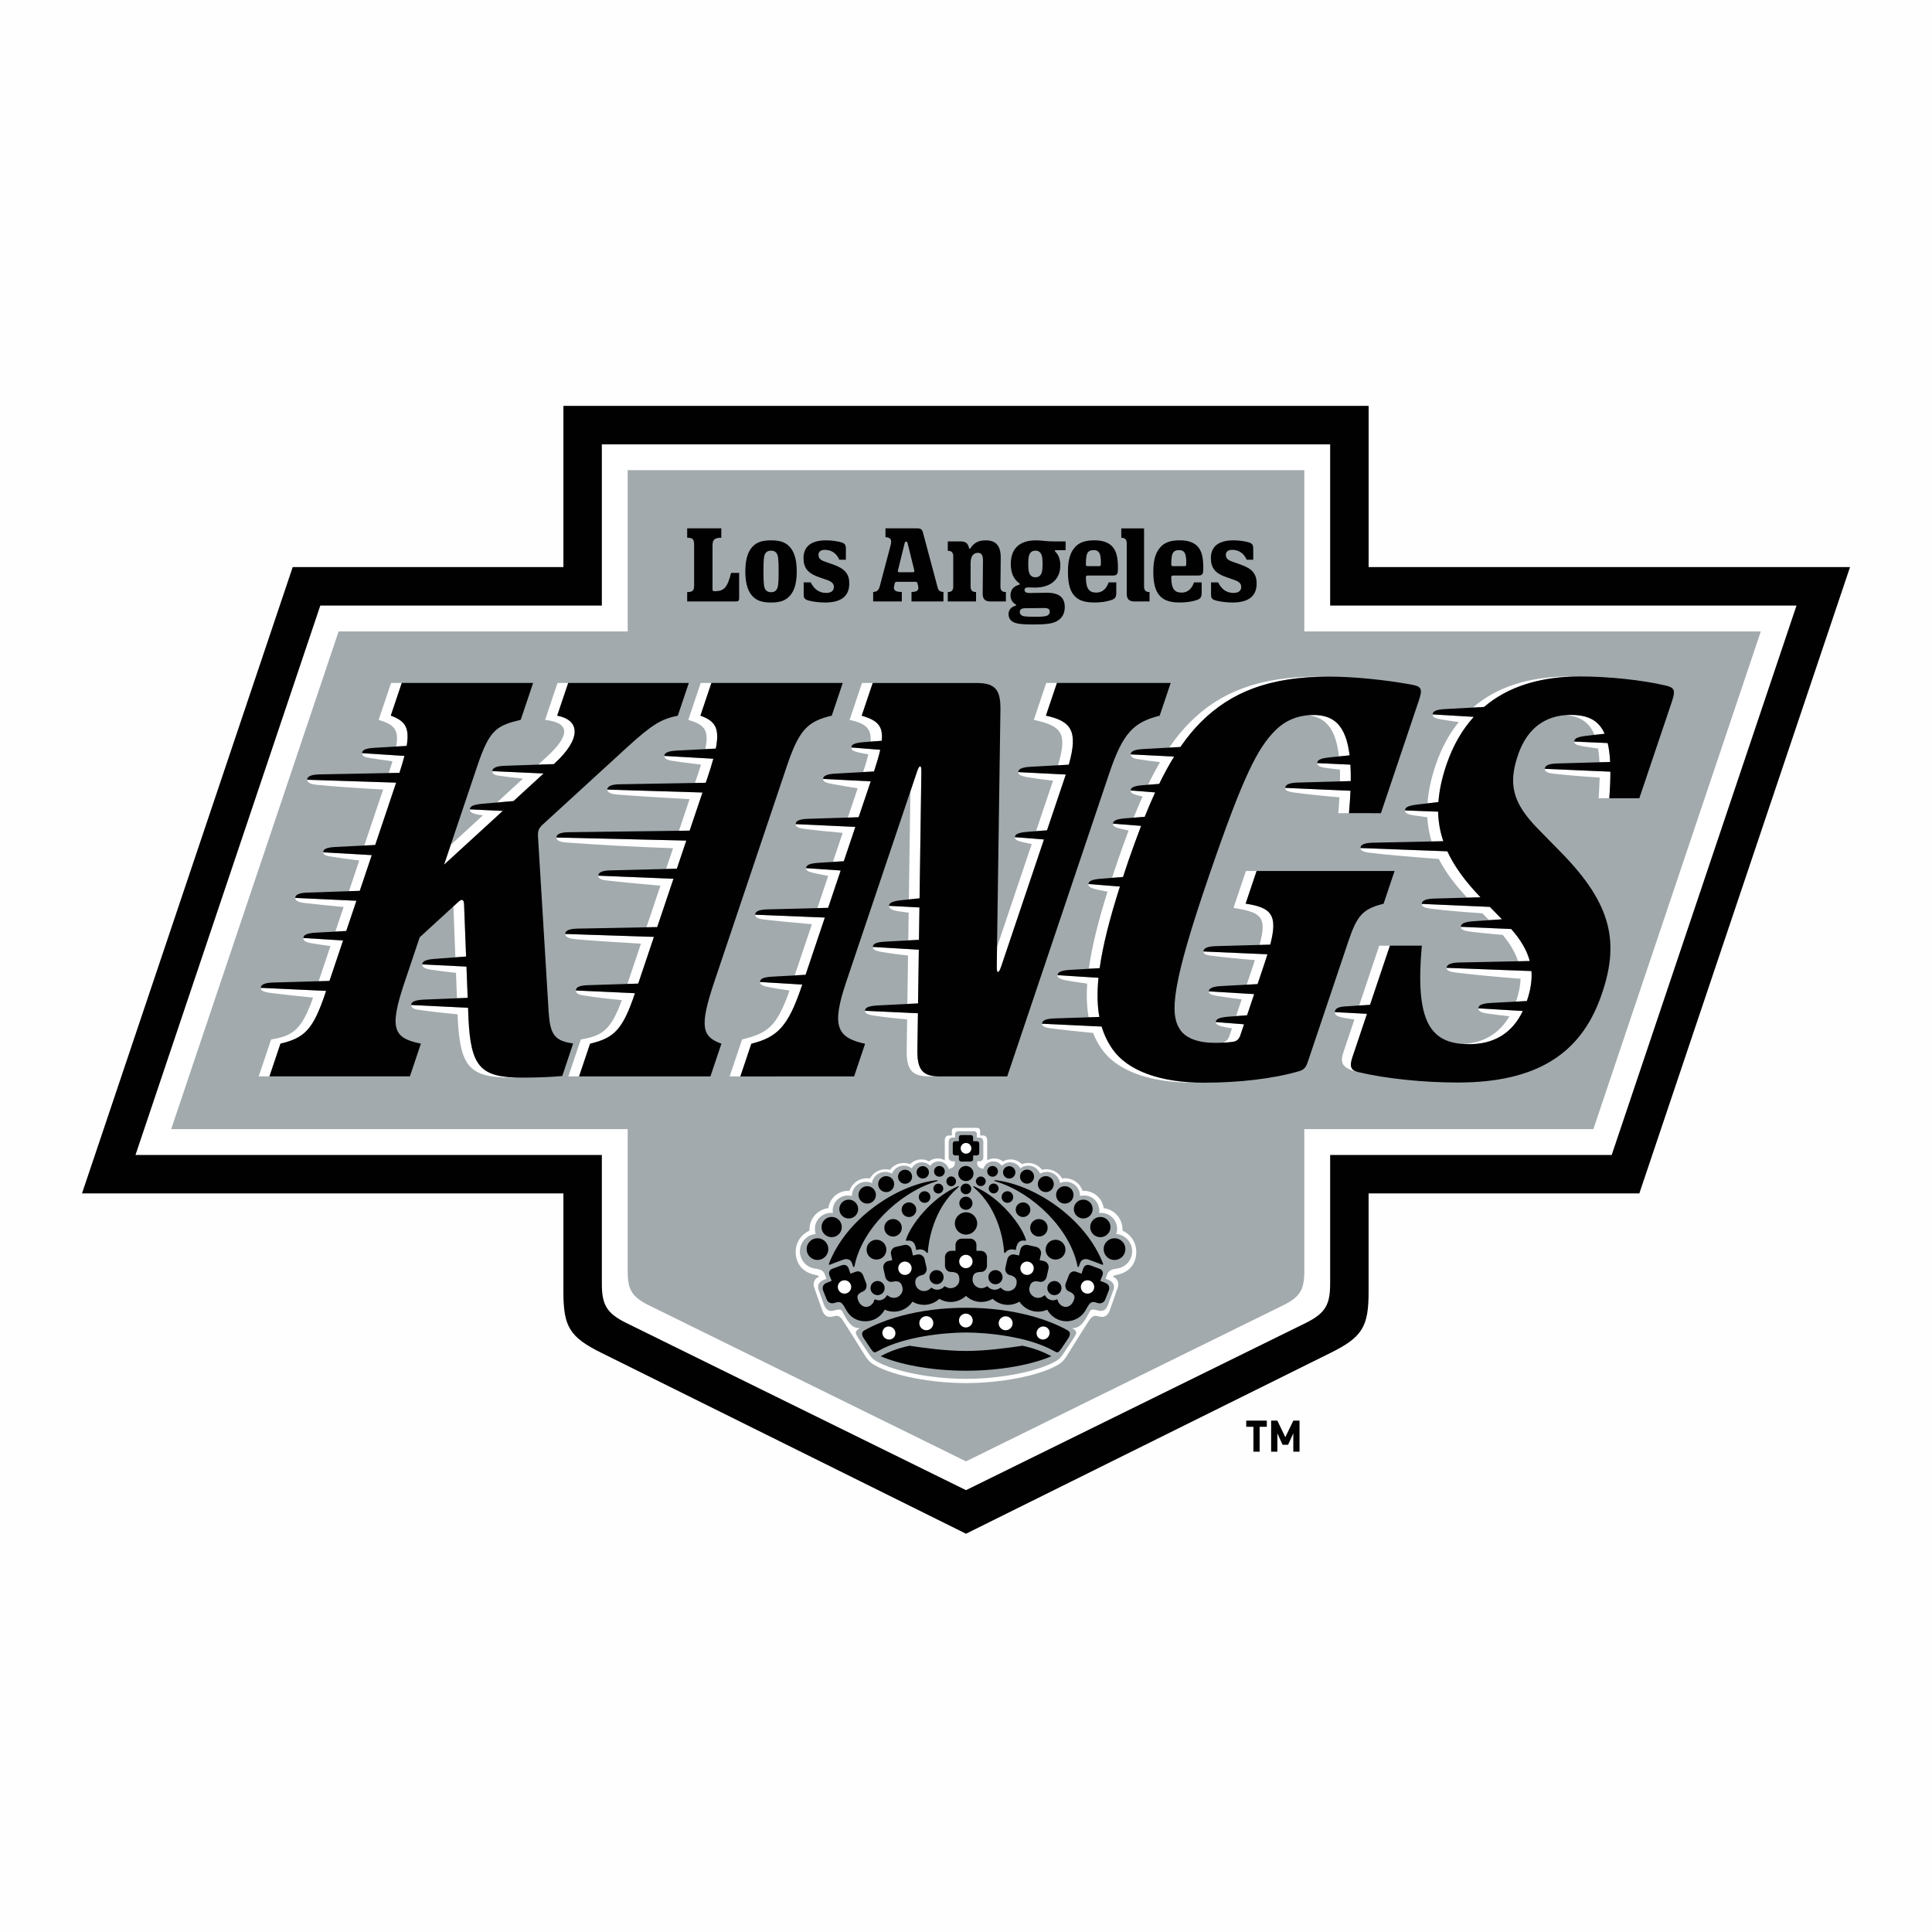
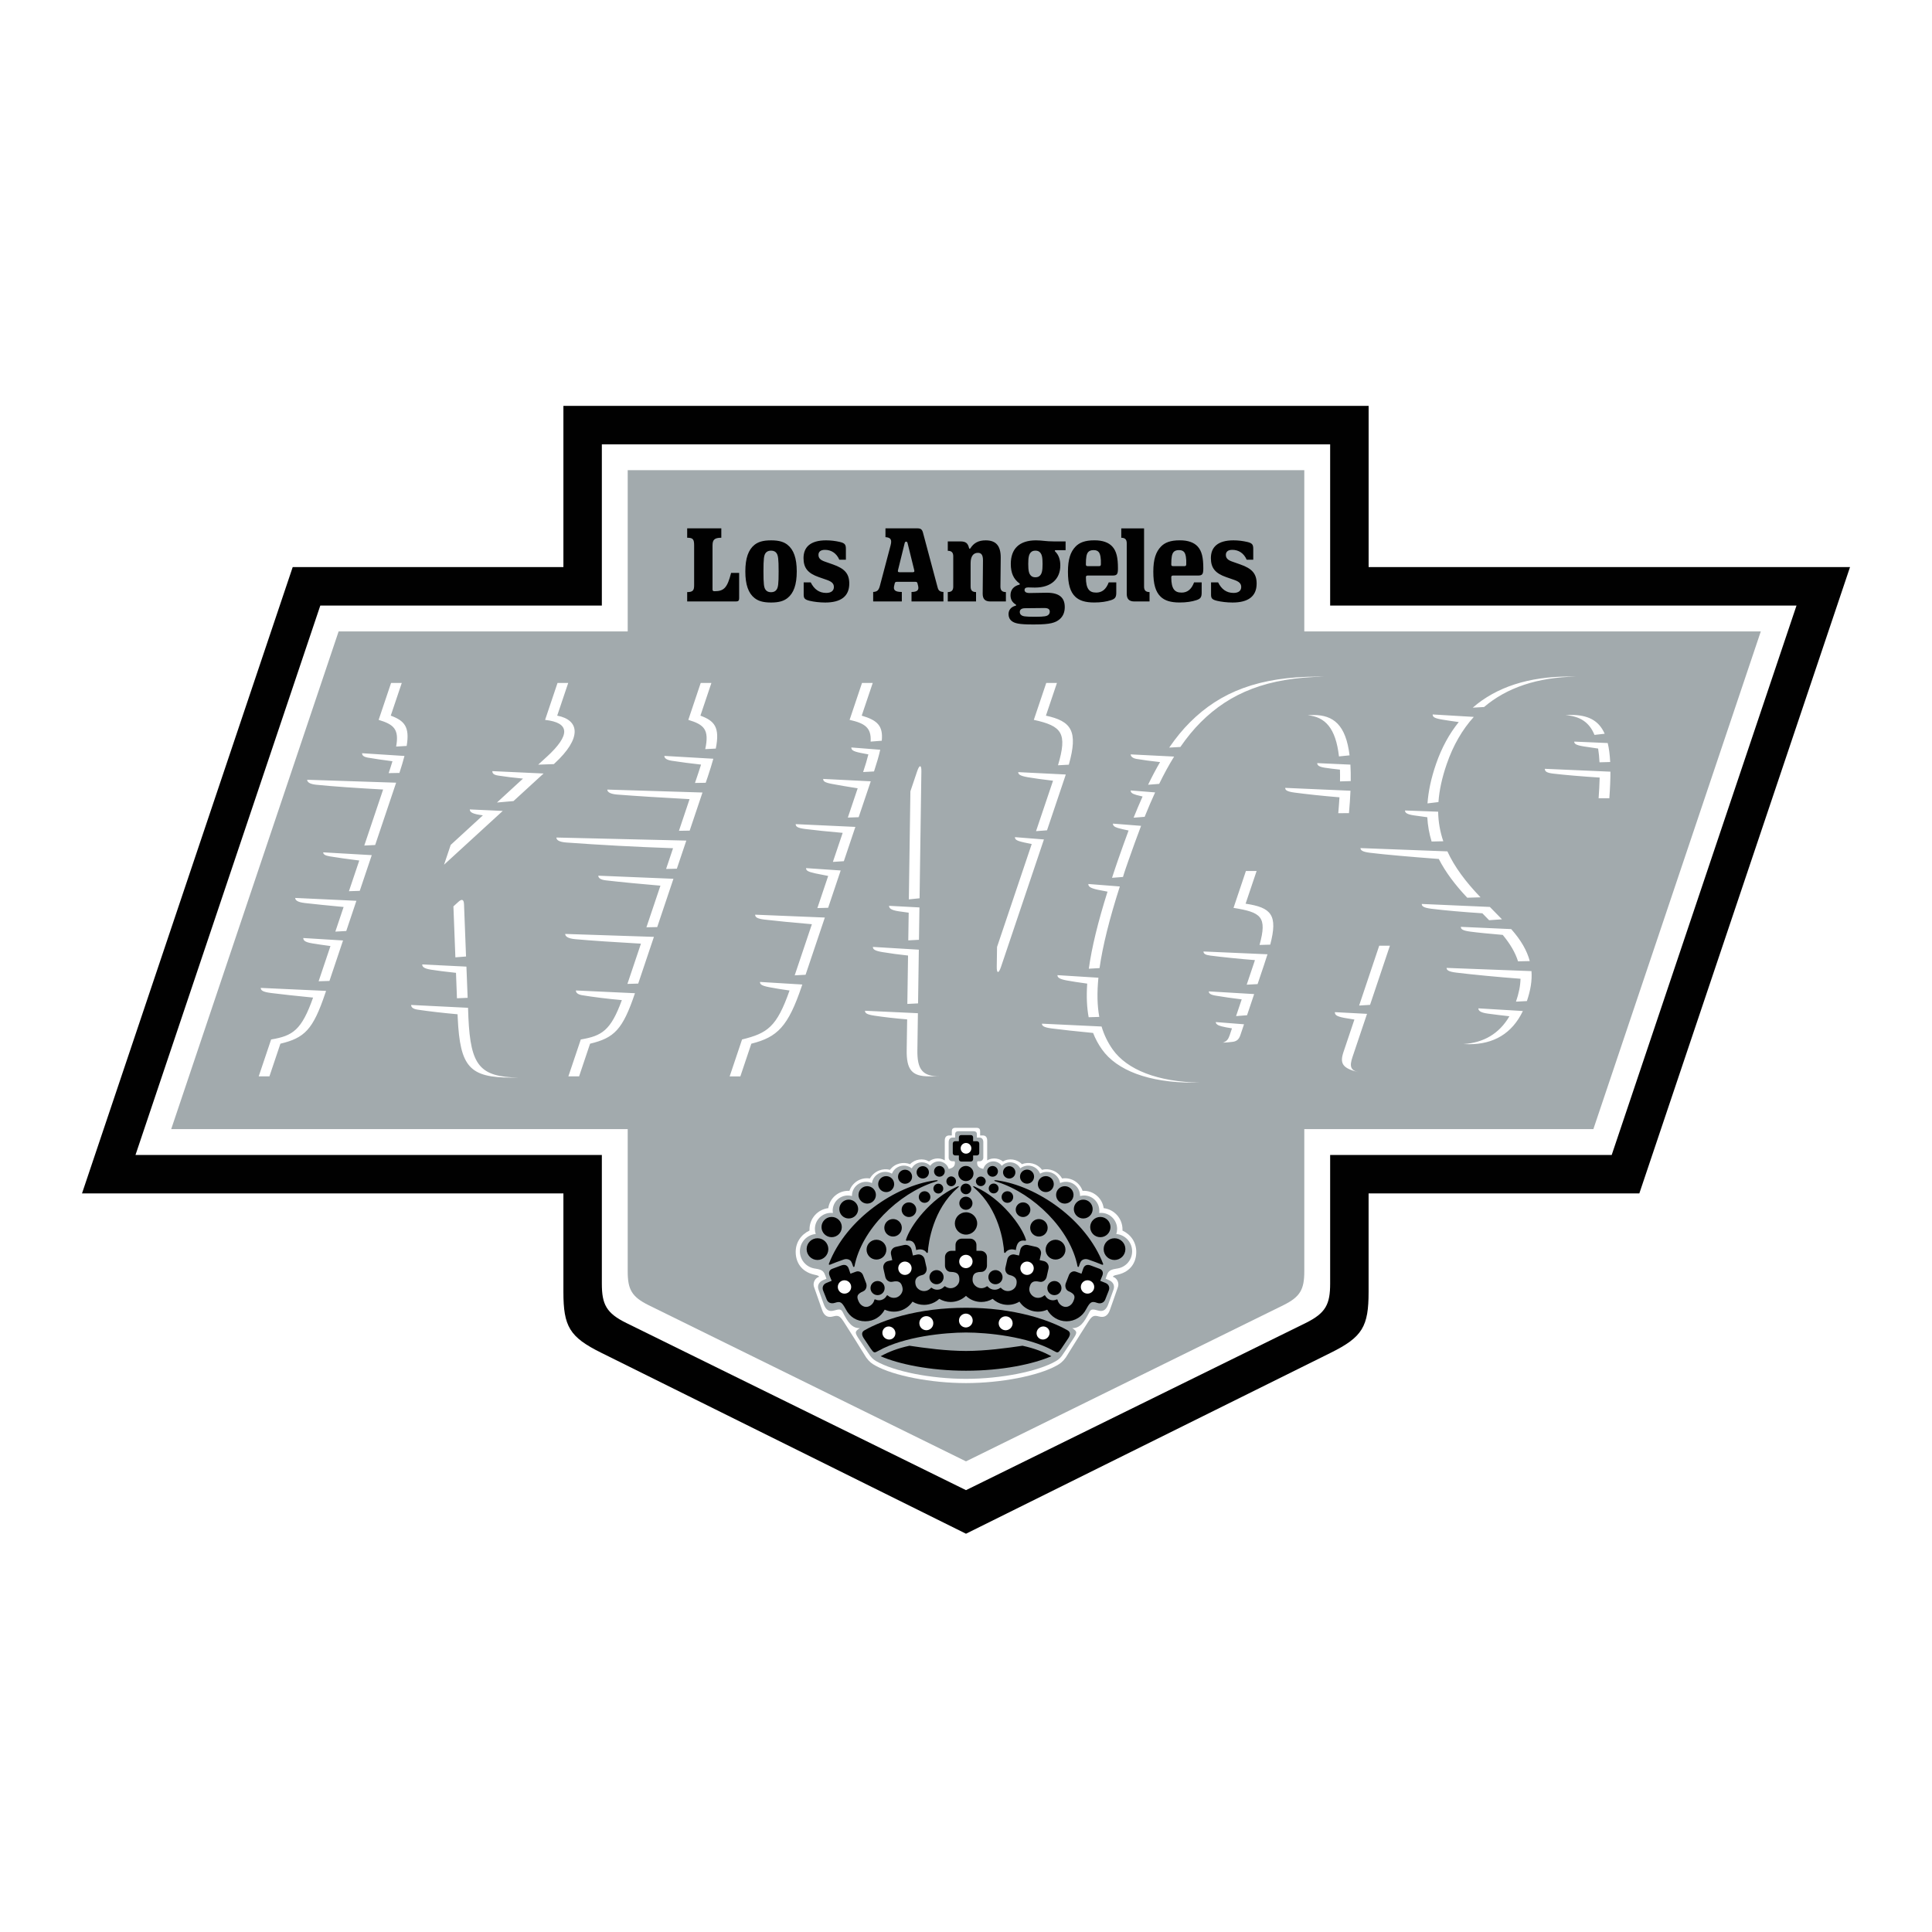
<svg xmlns="http://www.w3.org/2000/svg" xml:space="preserve" width="600px" height="600px" version="1.1" style="shape-rendering:geometricPrecision; text-rendering:geometricPrecision; image-rendering:optimizeQuality; fill-rule:evenodd; clip-rule:evenodd" viewBox="0 0 600 600">
  <defs>
    <style type="text/css">
   
    .fil0 {fill:#FEFEFE}
    .fil4 {fill:#A2AAAD}
    .fil1 {fill:#010101;fill-rule:nonzero}
    .fil3 {fill:#A2AAAD;fill-rule:nonzero}
    .fil2 {fill:white;fill-rule:nonzero}
   
  </style>
  </defs>
  <g id="Layer_x0020_1">
    <g id="_2680464284336">
-       <rect class="fil0" width="600" height="600" />
      <g>
        <path class="fil1" d="M425.03 370.62l0 30.57c0,10.77 -1.9,14.04 -11.72,18.91l-113.31 56.21 -113.31 -56.21c-9.82,-4.87 -11.72,-8.14 -11.72,-18.91l0 -30.57 -149.5 0 65.43 -194.5 84.07 0 0 -50.07 250.07 0 0 50.07 149.5 0 -65.43 194.5 -84.08 0 0 0z" />
        <path class="fil2" d="M300 462.78l105.47 -51.9c6.25,-3.08 7.62,-5.81 7.62,-12.25l0 -39.95 87.44 0 57.39 -170.61 -144.83 0 0 -50.07 -226.18 0 0 50.07 -87.44 0 -57.39 170.61 144.83 0 0 39.95c0,6.44 1.37,9.18 7.63,12.25l105.46 51.9z" />
        <path class="fil3" d="M300 453.84l98.54 -48.49c5.25,-2.59 6.52,-4.89 6.52,-10.5l0 -44.2 89.78 0 51.99 -154.55 -141.77 0 0 -50.08 -210.12 0 0 50.08 -89.78 0 -51.99 154.55 141.77 0 0 44.2c0,5.61 1.26,7.9 6.52,10.5l98.54 48.49z" />
-         <path class="fil2" d="M303.32 350.26c0.8,0 1.07,0.45 1.07,1.01l0 1.35 0.8 0c1.03,0 1.39,0.7 1.39,1.6l0 6.15c2.07,-1.22 4.15,-0.32 4.9,0.34 1.82,-1.14 4.46,-0.71 5.88,0.84 1.99,-0.82 4.69,-0.33 6.24,1.75 2.08,-0.58 4.81,0.23 6.24,2.69 3.01,-0.48 5.57,1.44 6.36,3.84 3.46,-0.21 6.18,2.41 6.55,5.37 3.34,0.4 5.85,3.24 5.85,6.6 0,0.12 -0.01,0.24 -0.01,0.36 2.65,1.25 4.29,3.69 4.29,6.64 0,3.3 -1.83,6.11 -5.58,7.01 -0.84,0.2 -1.38,0.23 -1.71,0.69 1.28,0.38 2.01,1.84 1.63,3.08 -0.17,0.58 -2.53,7.23 -2.53,7.23 -0.57,1.67 -1.64,2.51 -3.35,2.04 -1.62,-0.45 -2.17,-0.23 -3.31,1.53 -0.88,1.35 -1.53,2.44 -2.22,3.49 -2.01,3.12 -3.81,6.17 -4.82,7.72 -1.05,1.44 -1.82,1.93 -2.86,2.51 -5.67,3.16 -17.29,5.43 -28.13,5.43 -10.85,0 -22.47,-2.27 -28.13,-5.43 -1.04,-0.58 -1.82,-1.07 -2.86,-2.51 -1.02,-1.55 -2.81,-4.6 -4.83,-7.72 -0.68,-1.05 -1.34,-2.14 -2.22,-3.49 -1.14,-1.76 -1.69,-1.98 -3.31,-1.53 -1.7,0.47 -2.78,-0.37 -3.34,-2.04 0,0 -2.36,-6.65 -2.54,-7.23 -0.37,-1.25 0.35,-2.7 1.63,-3.08 -0.33,-0.46 -0.87,-0.49 -1.71,-0.69 -3.74,-0.9 -5.58,-3.71 -5.58,-7.01 0,-2.95 1.64,-5.39 4.29,-6.64 0,-0.12 0,-0.24 0,-0.36 0,-3.36 2.5,-6.19 5.84,-6.6 0.37,-2.96 3.09,-5.58 6.56,-5.37 0.78,-2.4 3.33,-4.32 6.35,-3.84 1.43,-2.46 4.16,-3.27 6.24,-2.69 1.54,-2.08 4.24,-2.57 6.25,-1.75 1.41,-1.55 4.05,-1.98 5.87,-0.84 0.75,-0.66 2.83,-1.56 4.9,-0.34l0 -6.15c0,-0.9 0.36,-1.6 1.39,-1.6l0.8 0 0 -1.35c0,-0.55 0.26,-1.01 1.07,-1.01l6.65 0 0 0z" />
+         <path class="fil2" d="M303.32 350.26c0.8,0 1.07,0.45 1.07,1.01l0 1.35 0.8 0c1.03,0 1.39,0.7 1.39,1.6l0 6.15c2.07,-1.22 4.15,-0.32 4.9,0.34 1.82,-1.14 4.46,-0.71 5.88,0.84 1.99,-0.82 4.69,-0.33 6.24,1.75 2.08,-0.58 4.81,0.23 6.24,2.69 3.01,-0.48 5.57,1.44 6.36,3.84 3.46,-0.21 6.18,2.41 6.55,5.37 3.34,0.4 5.85,3.24 5.85,6.6 0,0.12 -0.01,0.24 -0.01,0.36 2.65,1.25 4.29,3.69 4.29,6.64 0,3.3 -1.83,6.11 -5.58,7.01 -0.84,0.2 -1.38,0.23 -1.71,0.69 1.28,0.38 2.01,1.84 1.63,3.08 -0.17,0.58 -2.53,7.23 -2.53,7.23 -0.57,1.67 -1.64,2.51 -3.35,2.04 -1.62,-0.45 -2.17,-0.23 -3.31,1.53 -0.88,1.35 -1.53,2.44 -2.22,3.49 -2.01,3.12 -3.81,6.17 -4.82,7.72 -1.05,1.44 -1.82,1.93 -2.86,2.51 -5.67,3.16 -17.29,5.43 -28.13,5.43 -10.85,0 -22.47,-2.27 -28.13,-5.43 -1.04,-0.58 -1.82,-1.07 -2.86,-2.51 -1.02,-1.55 -2.81,-4.6 -4.83,-7.72 -0.68,-1.05 -1.34,-2.14 -2.22,-3.49 -1.14,-1.76 -1.69,-1.98 -3.31,-1.53 -1.7,0.47 -2.78,-0.37 -3.34,-2.04 0,0 -2.36,-6.65 -2.54,-7.23 -0.37,-1.25 0.35,-2.7 1.63,-3.08 -0.33,-0.46 -0.87,-0.49 -1.71,-0.69 -3.74,-0.9 -5.58,-3.71 -5.58,-7.01 0,-2.95 1.64,-5.39 4.29,-6.64 0,-0.12 0,-0.24 0,-0.36 0,-3.36 2.5,-6.19 5.84,-6.6 0.37,-2.96 3.09,-5.58 6.56,-5.37 0.78,-2.4 3.33,-4.32 6.35,-3.84 1.43,-2.46 4.16,-3.27 6.24,-2.69 1.54,-2.08 4.24,-2.57 6.25,-1.75 1.41,-1.55 4.05,-1.98 5.87,-0.84 0.75,-0.66 2.83,-1.56 4.9,-0.34l0 -6.15c0,-0.9 0.36,-1.6 1.39,-1.6l0.8 0 0 -1.35c0,-0.55 0.26,-1.01 1.07,-1.01l6.65 0 0 0" />
        <g>
          <path class="fil4" d="M346.68 383.23c0.16,-0.51 0.25,-1.04 0.25,-1.57 0,-2.75 -2.24,-4.99 -4.99,-4.99 0,0 0,0 0,0 -0.2,0 -0.4,0.01 -0.59,0.03 0.04,-0.23 0.05,-0.48 0.05,-0.72 0,-2.6 -2.11,-4.71 -4.71,-4.71 0,0 0,0 -0.01,0 -0.42,0 -0.85,0.06 -1.26,0.17l0 -0.07c0,0 0,0 0,-0.01 0,-2.4 -1.95,-4.34 -4.35,-4.34 0,0 0,0 -0.01,0 0,0 0,0 0,0 -0.63,0 -1.25,0.13 -1.82,0.39 -0.33,-1.97 -2.05,-3.48 -4.12,-3.48 -0.77,0 -1.48,0.2 -2.1,0.56 -0.61,-1.51 -2.08,-2.5 -3.7,-2.5 -0.89,0 -1.76,0.3 -2.46,0.85 -0.62,-1.16 -1.84,-1.88 -3.16,-1.88 0,0 0,0 0,0 0,0 0,0 0,0 -0.98,0 -1.91,0.39 -2.58,1.09 -0.6,-0.85 -1.59,-1.37 -2.64,-1.37 0,0 0,0 0,0 -1.44,0 -2.7,0.95 -3.1,2.33 -1.49,-0.3 -1.93,-0.93 -1.93,-1.93 0,-0.4 0.07,-0.44 0.45,-0.44l0.3 0c0.74,0 1.18,-0.56 1.18,-1.07l0 -4.81c0,-0.83 -0.33,-1.48 -1.27,-1.48l-0.73 0 0 -1.03c0,-0.51 -0.25,-0.93 -0.99,-0.93l-4.77 0c-0.74,0 -0.99,0.42 -0.99,0.93l0 1.03 -0.73 0c-0.95,0 -1.28,0.66 -1.28,1.48l0 4.81c0,0.51 0.45,1.07 1.19,1.07l0.29 0c0.39,0 0.46,0.04 0.46,0.44 0,1 -0.44,1.62 -1.93,1.93 -0.39,-1.34 -1.63,-2.33 -3.1,-2.33 -1.09,0 -2.06,0.54 -2.64,1.37 -0.68,-0.7 -1.61,-1.09 -2.58,-1.09 0,0 0,0 0,0 -1.37,0 -2.55,0.76 -3.16,1.88 -0.7,-0.55 -1.56,-0.85 -2.45,-0.85 0,0 -0.01,0 -0.01,0 -1.62,0 -3.09,0.99 -3.69,2.5 -0.64,-0.37 -1.36,-0.56 -2.1,-0.56 0,0 0,0 0,0 0,0 -0.01,0 -0.01,0 -2.04,0 -3.78,1.47 -4.12,3.48 -0.57,-0.26 -1.19,-0.39 -1.81,-0.39 -0.01,0 -0.01,0 -0.01,0 -2.41,0 -4.36,1.94 -4.36,4.35l0 0.07c-0.41,-0.11 -0.84,-0.17 -1.28,-0.17 -2.6,0 -4.71,2.11 -4.71,4.71 0,0.24 0.02,0.48 0.06,0.72 -0.2,-0.02 -0.39,-0.03 -0.59,-0.03 -2.76,0 -4.99,2.23 -4.99,4.99 0,0.55 0.08,1.08 0.25,1.57 -2.75,0.25 -4.91,2.56 -4.91,5.37 0,2.61 1.87,4.85 4.44,5.32 1.42,0.25 2.73,0.36 3.27,1.77 0.14,0.39 0.33,0.85 0.54,1.43l-1.02 0.43c-1.46,0.61 -1.88,1.85 -1.42,3.03l1.51 4.2c0.57,1.7 1.45,2.72 3.19,2.24 1.64,-0.45 2.21,-0.6 2.78,0.46 1.67,3.31 2.95,5.02 5.31,4.99 -1.64,1.07 -1.58,1.38 -0.18,3.51l2.82 4.22c0.96,1.47 1.4,1.87 2.42,2.5 5.49,3.18 16.93,5.51 27.93,5.51 11,0 22.44,-2.33 27.93,-5.51 1.02,-0.62 1.47,-1.03 2.43,-2.5l2.81 -4.22c1.41,-2.12 1.46,-2.44 -0.18,-3.51 2.36,0.03 3.65,-1.68 5.32,-4.99 0.56,-1.06 1.13,-0.91 2.78,-0.46 1.73,0.48 2.61,-0.54 3.18,-2.24l1.51 -4.2c0.46,-1.18 0.05,-2.42 -1.41,-3.03l-1.02 -0.43c0.21,-0.58 0.39,-1.04 0.53,-1.43 0.54,-1.41 1.85,-1.52 3.27,-1.77 2.57,-0.47 4.44,-2.7 4.44,-5.31 0,0 0,-0.01 0,-0.01 0,-2.81 -2.16,-5.12 -4.91,-5.37l-0.01 0zm0 0l0 0 0 0z" />
        </g>
        <g>
          <path class="fil1" d="M297.79 358.83l0 1.16c0,0.41 0.34,0.74 0.74,0.74l2.94 0c0.42,0 0.74,-0.33 0.74,-0.74l0 -1.16 1.17 0c0.41,0 0.74,-0.33 0.74,-0.74l0 -2.94c0,-0.41 -0.34,-0.74 -0.74,-0.74l-1.17 0 0 -1.16c0,-0.41 -0.22,-0.74 -0.74,-0.74l-2.94 0c-0.54,0 -0.74,0.33 -0.74,0.74l0 1.16 -1.16 0c-0.41,0 -0.74,0.33 -0.74,0.74l0 2.94c0,0.41 0.33,0.74 0.74,0.74l1.16 0zm-24.92 60.64c7.9,-4.41 20.55,-5.64 27.13,-5.65 6.59,0.01 19.23,1.23 27.14,5.65 1.38,0.77 1.44,0.76 2.43,-0.59l2.22 -3.31c0.71,-1.11 0.63,-1.91 -0.22,-2.41 -2.96,-1.72 -7.28,-3.41 -11.58,-4.55 -6.21,-1.64 -12.91,-2.47 -19.98,-2.47 -7.07,0 -13.78,0.83 -19.99,2.47 -4.3,1.14 -8.62,2.83 -11.58,4.55 -0.85,0.5 -0.92,1.3 -0.22,2.41l2.22 3.31c0.99,1.35 1.05,1.36 2.43,0.59l0 0zm0 0l0 0 0 0z" />
        </g>
        <g>
          <path class="fil1" d="M298.7 384.67c0,0 0,0 0,0 -1.08,0 -1.96,0.87 -1.96,1.96 0,0 0,0 0,0l0 1.82 -1.31 0c0,0 0,0 0,0 -1.08,0 -1.96,0.87 -1.96,1.96 0,0 0,0 0,0l0 2.64c0,1.02 0.77,1.95 1.76,1.95 2.52,0 2.71,1.2 2.71,2.53 0,1.33 -1.26,2.53 -2.71,2.53 0,0 0,0 -0.01,0 -0.6,0 -1.19,-0.2 -1.68,-0.56 -0.12,-0.08 -0.21,-0.06 -0.31,0.05 -0.53,0.62 -1.32,0.98 -2.14,0.98 0,0 -0.01,0 -0.01,0 -0.65,0 -1.25,-0.21 -1.72,-0.58 -0.09,-0.07 -0.2,-0.06 -0.29,0.05 -0.4,0.45 -0.93,0.76 -1.52,0.89 -1.4,0.32 -2.9,-0.59 -3.19,-1.87 -0.3,-1.3 -0.13,-2.56 2.09,-3.06 0.97,-0.22 1.51,-1.3 1.29,-2.29l-0.58 -2.57c-0.24,-1.06 -1.28,-1.73 -2.34,-1.49l-1.3 0.3 -0.4 -1.78c-0.2,-0.89 -1,-1.53 -1.91,-1.53 -0.15,0 -0.29,0.02 -0.43,0.05l-2.58 0.58c-0.89,0.2 -1.53,0.99 -1.53,1.91 0,0.15 0.01,0.29 0.05,0.43l0.39 1.77 -1.27 0.29c-0.9,0.2 -1.53,1 -1.53,1.92 0,0.14 0.01,0.28 0.05,0.42l0.58 2.58c0.22,0.99 1.18,1.73 2.15,1.52 2.44,-0.56 2.91,0.57 3.2,1.87 0.28,1.26 -0.69,2.74 -2.09,3.06 -0.2,0.04 -0.4,0.06 -0.61,0.06 -0.69,0 -1.36,-0.26 -1.86,-0.72 -0.13,-0.11 -0.27,-0.1 -0.34,0.03 -0.34,0.63 -0.91,1.14 -1.65,1.34 -0.24,0.07 -0.49,0.11 -0.74,0.11 -0.38,0 -0.76,-0.09 -1.11,-0.24 -0.19,-0.09 -0.33,-0.02 -0.37,0.17 -0.21,0.91 -0.9,1.64 -1.75,1.98 -1.22,0.48 -2.51,-0.29 -3.06,-1.47 -0.63,-1.37 -0.84,-2.3 1.4,-3.25 0.86,-0.37 1.21,-1.48 0.91,-2.43l-0.95 -2.45c-0.33,-1.02 -1.34,-1.55 -2.26,-1.19l-1.69 0.62 -0.49 -1.44c-0.36,-1.17 -1.2,-1.59 -2.48,-1.08l-2.73 1.02c-0.79,0.31 -1.19,1.11 -0.79,2.09 0.29,0.7 0.51,1.23 0.66,1.61l-1.62 0.67c-1.02,0.4 -1.42,1.37 -1.03,2.37l1.1 2.76c0.39,1.02 1.4,1.42 2.54,1.05 1.77,-0.59 2.19,-0.18 3.4,2 1.28,2.47 3.42,3.73 6.07,3.73 2.65,0 4.86,-1.46 6.01,-3.61 0.89,0.41 1.86,0.62 2.85,0.62 0.51,0 1.02,-0.06 1.52,-0.17 1.74,-0.39 3.27,-1.45 4.26,-2.94 1.07,0.66 2.32,1 3.58,1 0.51,0 1.02,-0.05 1.52,-0.17 1.2,-0.27 2.32,-0.85 3.22,-1.7 1.06,0.63 2.28,0.97 3.51,0.97 0,0 0.01,0 0.01,0 1.85,0 3.53,-0.73 4.77,-1.9 1.28,1.22 2.98,1.9 4.75,1.9 0,0 0.01,0 0.01,0 1.29,0 2.49,-0.36 3.52,-0.97 0.9,0.85 2.02,1.44 3.22,1.7 1.82,0.41 3.63,0.06 5.1,-0.83 0.99,1.5 2.52,2.55 4.26,2.94 1.53,0.34 3.05,0.15 4.37,-0.45 1.15,2.15 3.42,3.61 6.01,3.61 2.59,0 4.94,-1.52 6.07,-3.73 1.2,-2.18 1.63,-2.64 3.39,-2 1.11,0.4 2.16,-0.03 2.55,-1.05l1.09 -2.76c0.4,-1.01 -0.01,-1.97 -1.02,-2.37l-1.63 -0.66c0.16,-0.39 0.38,-0.91 0.66,-1.62 0.4,-0.98 0,-1.78 -0.79,-2.09l-2.73 -1.02c-1.27,-0.51 -2.12,-0.09 -2.47,1.08l-0.49 1.44 -1.7 -0.62c-0.91,-0.36 -1.92,0.17 -2.25,1.19l-0.95 2.45c-0.31,0.95 0.04,2.06 0.9,2.43 2.25,0.95 2.03,1.88 1.41,3.25 -0.55,1.18 -1.85,1.95 -3.07,1.47 -0.85,-0.34 -1.53,-1.07 -1.75,-1.98 -0.04,-0.19 -0.17,-0.26 -0.36,-0.17 -0.56,0.25 -1.21,0.31 -1.85,0.13 -0.74,-0.2 -1.31,-0.71 -1.65,-1.34 -0.07,-0.13 -0.22,-0.14 -0.34,-0.03 -0.51,0.46 -1.17,0.72 -1.87,0.72 -0.2,0 -0.4,-0.02 -0.6,-0.06 -1.41,-0.32 -2.37,-1.8 -2.09,-3.06 0.29,-1.3 0.75,-2.43 3.2,-1.87 0.97,0.21 1.92,-0.53 2.15,-1.52l0.58 -2.58c0.03,-0.14 0.05,-0.28 0.05,-0.43 0,-0.91 -0.64,-1.71 -1.53,-1.91l-1.28 -0.29 0.4 -1.77c0.03,-0.14 0.05,-0.28 0.05,-0.43 0,-0.92 -0.64,-1.71 -1.53,-1.91l-2.58 -0.58c-0.14,-0.03 -0.29,-0.05 -0.43,-0.05 -0.92,0 -1.71,0.64 -1.91,1.53l-0.4 1.78 -1.3 -0.29c-0.14,-0.04 -0.29,-0.05 -0.43,-0.05 -0.92,0 -1.71,0.63 -1.91,1.53l-0.58 2.57c-0.23,0.99 0.32,2.07 1.29,2.29 2.23,0.5 2.39,1.77 2.09,3.06 -0.29,1.29 -1.79,2.19 -3.19,1.87 -0.59,-0.13 -1.12,-0.44 -1.52,-0.89 -0.09,-0.1 -0.2,-0.12 -0.28,-0.05 -0.5,0.38 -1.1,0.58 -1.73,0.58 0,0 0,0 0,0 0,0 -0.01,0 -0.01,0 -0.82,0 -1.61,-0.36 -2.15,-0.98 -0.08,-0.11 -0.18,-0.13 -0.3,-0.05 -0.49,0.36 -1.09,0.56 -1.69,0.56 -1.44,0 -2.71,-1.24 -2.71,-2.53 0,-1.3 0.2,-2.53 2.71,-2.53 0.99,0 1.76,-0.93 1.76,-1.95l0 -2.64c0,0 0,0 0,0 0,-1.08 -0.87,-1.96 -1.96,-1.96 0,0 0,0 0,0l-1.31 0 0 -1.82c0,0 0,0 0,-0.01 0,-1.08 -0.88,-1.95 -1.96,-1.95 0,0 0,0 0,0l-2.6 0 0.01 0zm1.3 41.02c11.24,0 20.91,-2.07 26.51,-4.5 -2.59,-1.41 -5.19,-2.43 -8.96,-3.26 -4.68,0.7 -11.43,1.62 -17.55,1.62 -6.13,0 -12.88,-0.92 -17.55,-1.62 -3.77,0.83 -6.37,1.85 -8.96,3.26 5.6,2.43 15.27,4.5 26.5,4.5l0.01 0zm14.66 -53.95c0,-1 -0.82,-1.8 -1.81,-1.79 -0.99,0 -1.79,0.8 -1.79,1.79 0,0.01 0,0.02 0,0.02 0,1 0.81,1.8 1.81,1.79 0.99,0 1.8,-0.82 1.79,-1.81l0 0zm-8.53 -4.87c-0.03,-0.83 -0.71,-1.49 -1.53,-1.49 -0.83,0 -1.51,0.66 -1.53,1.49 0.02,0.83 0.7,1.49 1.53,1.49 0.82,0 1.5,-0.66 1.53,-1.49l0 0zm3.99 2.26c0,-0.01 0,-0.03 0,-0.04 0,-0.85 -0.68,-1.53 -1.53,-1.53 -0.84,0 -1.53,0.68 -1.53,1.53 0,0.01 0,0.03 0,0.04 0.03,0.83 0.7,1.49 1.53,1.49 0.83,0 1.51,-0.66 1.53,-1.49l0 0zm9.87 6.56c0,-1.26 -1.02,-2.28 -2.27,-2.28 -1.26,0 -2.28,1.02 -2.28,2.27 0,1.26 1.02,2.28 2.28,2.28 0,0 0,0 0,0 1.25,0 2.27,-1.02 2.27,-2.27 0,0 0,0 0,-0.01l0 0.01zm5.37 5.61c0,-1.5 -1.21,-2.71 -2.72,-2.71 -1.5,0 -2.71,1.21 -2.71,2.71 0,1.5 1.21,2.72 2.71,2.72 1.5,0 2.72,-1.21 2.72,-2.72l0 0z" />
        </g>
        <g>
          <path class="fil1" d="M330.89 388.09c0,-1.7 -1.38,-3.08 -3.08,-3.08 -1.7,0 -3.08,1.38 -3.08,3.08 0,1.71 1.38,3.08 3.08,3.08 1.7,0 3.08,-1.37 3.08,-3.08zm-9.75 -22.71c-0.01,-1.19 -0.99,-2.15 -2.18,-2.15 -1.21,0 -2.19,0.98 -2.19,2.19 0,0.03 0,0.06 0,0.09 0.05,1.17 1.01,2.09 2.19,2.09 1.21,0 2.18,-0.98 2.18,-2.18 0,-0.02 0,-0.03 0,-0.04l0 0zm6.12 2.28c-0.04,-1.34 -1.14,-2.41 -2.48,-2.41 -0.02,0 -0.04,0 -0.07,0.01 -1.34,0.03 -2.4,1.13 -2.4,2.48 0,1.36 1.11,2.47 2.47,2.47 0.03,0 0.05,0 0.08,0 1.34,-0.03 2.4,-1.13 2.4,-2.47 0,-0.03 0,-0.05 0,-0.07l0 -0.01zm6.13 3.34c-0.05,-1.46 -1.24,-2.62 -2.71,-2.62 -1.49,0 -2.7,1.21 -2.7,2.7 0,1.5 1.21,2.71 2.7,2.71 0.03,0 0.06,0 0.08,0 1.46,-0.05 2.63,-1.24 2.63,-2.71 0,-0.02 0,-0.05 0,-0.08zm-23.47 -7.23c-0.01,-0.92 -0.75,-1.66 -1.67,-1.66 0,0 0,0 0,0 -0.93,0 -1.67,0.75 -1.66,1.67 0,0.92 0.75,1.67 1.67,1.66 0.92,0 1.66,-0.75 1.66,-1.67l0 0zm5.42 0.3c-0.01,-1.05 -0.87,-1.9 -1.92,-1.9 -0.01,0 -0.01,0 -0.01,0 -1.06,0 -1.91,0.87 -1.91,1.92 0.02,1.06 0.88,1.91 1.93,1.91 0,0 0,0 0.01,0 1.05,0 1.91,-0.87 1.9,-1.93l0 0zm24 11.4c-0.01,-1.62 -1.32,-2.92 -2.94,-2.91 -1.61,0.01 -2.91,1.32 -2.91,2.93 0,0 0,0.01 0,0.01 0.01,1.61 1.32,2.91 2.93,2.91 0,0 0.01,0 0.02,0 1.6,-0.01 2.9,-1.31 2.9,-2.92 0,-0.01 0,-0.01 0,-0.02l0 0zm5.53 5.59c-0.02,-1.73 -1.42,-3.13 -3.15,-3.13 -1.74,0 -3.15,1.41 -3.15,3.15 0,0 0,0.01 0,0.02 0.01,1.73 1.41,3.12 3.14,3.12 0.01,0 0.02,0 0.02,0 1.74,0 3.14,-1.41 3.14,-3.14 0,-0.01 0,-0.02 0,-0.02l0 0zm4.63 6.84c-0.01,-1.85 -1.52,-3.35 -3.37,-3.35 -0.01,0 -0.02,0 -0.03,0 -1.86,0.01 -3.37,1.53 -3.35,3.39 0.01,1.87 1.53,3.37 3.39,3.36 1.87,-0.01 3.37,-1.53 3.36,-3.4l0 0zm-34.03 0.32c0.28,-2.26 1.14,-3.22 2.93,-2.9 0.16,0.03 0.28,-0.14 0.23,-0.3 -1.3,-4.37 -7.67,-12.75 -15.51,-16.32 -0.5,-0.23 -0.8,-0.4 -0.88,-0.3 -0.09,0.1 0.14,0.34 0.53,0.68 7.4,6.5 8.91,16.63 9.07,19.82 0.02,0.21 0.29,0.29 0.42,0.1 0,0 0.85,-1.56 3.21,-0.78l0 0zm0 0l0 0 0 0z" />
        </g>
        <g>
          <path class="fil1" d="M309.73 367.06c11.31,3.61 22.74,14.84 24.91,26.23 0.04,0.19 0.33,0.24 0.4,0.05 0.23,-0.64 0.33,-1.05 0.6,-1.52 0.41,-0.72 1.42,-0.98 2.32,-0.67 1.35,0.45 3.31,1.21 4.31,1.62 0.19,0.08 0.4,-0.06 0.32,-0.27 -5.38,-13.99 -20.74,-24.21 -32.79,-25.9 -0.63,-0.09 -0.99,-0.1 -1.01,0.02 -0.02,0.14 0.18,0.21 0.94,0.44l0 0zm-25.2 21.16c2.35,-0.77 3.21,0.79 3.21,0.79 0.13,0.18 0.41,0.11 0.41,-0.11 0.17,-3.19 1.68,-13.32 9.08,-19.82 0.38,-0.34 0.62,-0.57 0.53,-0.67 -0.08,-0.1 -0.38,0.06 -0.89,0.29 -7.84,3.58 -14.21,11.95 -15.51,16.33 -0.04,0.15 0.08,0.33 0.24,0.3 1.79,-0.33 2.65,0.63 2.93,2.9l0 -0.01zm5.73 -21.16c0.77,-0.23 0.97,-0.3 0.95,-0.44 -0.02,-0.12 -0.38,-0.12 -1.02,-0.02 -12.04,1.69 -27.41,11.92 -32.78,25.9 -0.08,0.2 0.12,0.34 0.32,0.27 1,-0.41 2.96,-1.17 4.31,-1.62 0.9,-0.31 1.91,-0.05 2.32,0.67 0.27,0.47 0.36,0.88 0.6,1.52 0.07,0.19 0.36,0.15 0.4,-0.05 2.16,-11.39 13.6,-22.62 24.9,-26.23l0 0zm13.21 12.89c0,-1.91 -1.55,-3.47 -3.47,-3.47 -1.92,0 -3.47,1.55 -3.47,3.47 0,1.92 1.55,3.47 3.47,3.47 1.92,0 3.47,-1.55 3.47,-3.47zm-1.84 -10.73c0,-0.91 -0.75,-1.65 -1.66,-1.65 -0.92,0 -1.66,0.74 -1.66,1.65 0,0.92 0.74,1.66 1.66,1.66 0,0 0,0 0,0 0.91,0 1.66,-0.74 1.66,-1.65 0,0 0,-0.01 0,-0.01l0 0zm0.38 4.46c0,-1.13 -0.91,-2.04 -2.04,-2.04 -1.13,0 -2.04,0.91 -2.04,2.04 0,1.13 0.91,2.04 2.04,2.04 1.13,0 2.04,-0.91 2.04,-2.04l0 0zm0.32 -9.23c0,-1.3 -1.05,-2.36 -2.36,-2.36 -1.31,0 -2.36,1.05 -2.36,2.36 0,1.3 1.06,2.35 2.36,2.35 1.3,0 2.36,-1.05 2.36,-2.35zm9.02 32.19c0,-1.22 -0.98,-2.2 -2.2,-2.2 -1.22,0 -2.2,0.98 -2.2,2.2 0,1.21 0.98,2.2 2.2,2.2 1.22,0 2.2,-0.99 2.2,-2.2zm18.3 3.39c0,-1.22 -0.98,-2.2 -2.19,-2.2 -1.22,0 -2.2,0.98 -2.2,2.2 0,1.21 0.98,2.19 2.2,2.19 1.21,0 2.19,-0.98 2.19,-2.19zm-41 -3.39c0,1.21 0.99,2.2 2.2,2.2 1.22,0 2.2,-0.99 2.2,-2.2 0,-1.22 -0.98,-2.2 -2.2,-2.2 -1.21,0 -2.2,0.98 -2.2,2.2zm-18.31 3.39c0,1.21 0.99,2.19 2.2,2.19 1.22,0 2.2,-0.98 2.2,-2.19 0,-1.22 -0.98,-2.2 -2.2,-2.2 -1.21,0 -2.2,0.98 -2.2,2.2zm10.64 -32.4c0.03,0 0.06,0 0.09,0 1.21,0 2.19,-0.98 2.19,-2.18 0,-1.2 -0.96,-2.17 -2.15,-2.19 -0.01,0 -0.02,0 -0.04,0 -1.2,0 -2.18,0.98 -2.18,2.19 0,1.17 0.92,2.13 2.09,2.18l0 0zm-5.84 2.58c0.03,0 0.05,0.01 0.08,0.01 1.34,0 2.43,-1.07 2.47,-2.41 0,-0.03 0,-0.06 0,-0.08 0,-1.34 -1.07,-2.44 -2.41,-2.47 -0.02,0 -0.04,0 -0.07,0 -1.34,0 -2.44,1.07 -2.48,2.41 0,0.02 0,0.04 0,0.07 0,1.34 1.07,2.44 2.41,2.47l0 0zm0 0l0 0 0 0z" />
        </g>
        <g>
          <path class="fil1" d="M269.24 373.79c0.03,0 0.05,0 0.08,0 1.49,0 2.7,-1.21 2.7,-2.71 0,-1.46 -1.16,-2.65 -2.62,-2.7 -0.03,0 -0.05,0 -0.08,0 -1.46,0 -2.66,1.16 -2.7,2.62 -0.01,0.03 -0.01,0.06 -0.01,0.08 0,1.46 1.17,2.66 2.63,2.71l0 0zm22.49 -8.35c0.01,0 0.01,0 0.01,0 0.92,0 1.67,-0.74 1.67,-1.66 0,0 0,0 0,-0.01 0,-0.92 -0.74,-1.66 -1.66,-1.66 0,0 -0.01,0 -0.01,0 -0.92,0 -1.66,0.74 -1.66,1.66 0,0 0,0 0,0.01 0,0.92 0.74,1.66 1.66,1.66l-0.01 0zm-5.17 0.56c0.01,0 0.01,0 0.02,0 1.05,0 1.91,-0.85 1.91,-1.91 0,0 0,-0.01 0,-0.01 0,-1.05 -0.85,-1.91 -1.9,-1.92 -1.06,0 -1.93,0.85 -1.93,1.91 0,0 0,0.01 0,0.01 0,1.05 0.85,1.91 1.9,1.91l0 0.01zm-22.99 12.41c1.62,0.01 2.93,-1.29 2.94,-2.9 0,-0.01 0,-0.02 0,-0.03 0,-1.6 -1.3,-2.91 -2.91,-2.92 0,0 -0.01,0 -0.01,0 -1.61,0 -2.92,1.3 -2.93,2.91 0,0.01 0,0.02 0,0.03 0,1.6 1.3,2.91 2.91,2.91l0 0zm-5.31 5.81c0.01,0 0.02,0 0.02,0 1.73,0 3.14,-1.39 3.15,-3.13 0,0 0,-0.01 0,-0.02 0,-1.73 -1.4,-3.13 -3.13,-3.14 -0.01,0 -0.01,0 -0.02,0 -1.73,0 -3.14,1.4 -3.15,3.13 -0.01,1.74 1.39,3.15 3.13,3.16l0 0zm-4.4 7.08c0,0 0.01,0 0.02,0 1.86,0 3.37,-1.52 3.37,-3.38 0,-1.85 -1.5,-3.36 -3.35,-3.37 -1.86,-0.02 -3.38,1.49 -3.39,3.35 0,0.01 0,0.02 0,0.03 0,1.85 1.49,3.36 3.35,3.37l0 0zm33.27 -17.75c0,0 0.01,0 0.01,0 0.99,0 1.8,-0.8 1.8,-1.79 0,0 0,-0.01 0,-0.01 0,-0.99 -0.8,-1.8 -1.79,-1.8 -0.01,0 -0.01,0 -0.01,0 -0.99,0 -1.8,0.8 -1.8,1.79 0,0 0,0.01 0,0.01 0,0.99 0.8,1.8 1.79,1.8l0 0zm8.27 -5.15c0.83,-0.02 1.5,-0.7 1.5,-1.53 0,-0.84 -0.67,-1.52 -1.5,-1.53 -0.83,0.02 -1.49,0.7 -1.49,1.53 0,0.83 0.66,1.5 1.49,1.53l0 0zm-3.99 2.26c0,0 0,0 0,0 0.84,0 1.53,-0.69 1.53,-1.53 0,-0.85 -0.69,-1.53 -1.53,-1.53 -0.85,0 -1.53,0.68 -1.53,1.53 0,0 0,0 0,0 0,0.84 0.68,1.53 1.53,1.53l0 0zm-9.13 7.3c1.26,0 2.28,-1.02 2.28,-2.28 0,-1.25 -1.02,-2.27 -2.28,-2.27 -1.25,0 -2.27,1.02 -2.27,2.27 0,1.26 1.02,2.28 2.27,2.28zm-4.93 6.06c1.5,0 2.72,-1.22 2.72,-2.72 0,-1.51 -1.22,-2.72 -2.72,-2.72 -1.5,0 -2.72,1.22 -2.72,2.72 0,1.5 1.22,2.72 2.72,2.72zm-5.16 7.15c1.7,0 3.08,-1.37 3.08,-3.08 0,-1.7 -1.37,-3.08 -3.08,-3.08 -1.7,0 -3.07,1.38 -3.07,3.08 0,1.71 1.37,3.08 3.07,3.08z" />
        </g>
        <path class="fil2" d="M301.66 356.62c0,0.92 -0.74,1.66 -1.66,1.66 0,0 0,0 0,0 -0.91,0 -1.66,-0.75 -1.66,-1.66 0,-0.92 0.75,-1.66 1.66,-1.66 0.92,0 1.66,0.74 1.66,1.66l0 0zm-1.69 51.33c1.18,0.02 2.11,0.98 2.11,2.15 0,1.18 -0.93,2.13 -2.1,2.16 -1.2,0 -2.16,-0.97 -2.16,-2.16 0,-1.19 0.96,-2.15 2.16,-2.15l-0.01 0zm-14.43 3.29c-0.02,-0.11 -0.03,-0.22 -0.03,-0.33 0,-1.2 0.97,-2.17 2.17,-2.17 1.1,0 2.03,0.83 2.15,1.93 0.01,0.09 0.01,0.19 0.01,0.29 0,1.08 -0.8,1.99 -1.87,2.13 -0.1,0.02 -0.19,0.02 -0.29,0.02 -1.08,0 -2,-0.8 -2.14,-1.87l0 0zm-11.39 3.37c-0.38,-1.06 0.16,-2.21 1.21,-2.56 1.05,-0.34 2.21,0.23 2.6,1.3 0.38,1.06 -0.16,2.21 -1.21,2.56 -1.05,0.34 -2.22,-0.24 -2.6,-1.3l0 0zm36.02 -3.94c0.14,-1.08 1.06,-1.88 2.14,-1.88 1.2,0 2.17,0.97 2.17,2.16 0,0.1 -0.01,0.19 -0.02,0.29 -0.15,1.07 -1.07,1.88 -2.15,1.88 -0.09,0 -0.19,-0.01 -0.28,-0.02 -1.08,-0.15 -1.88,-1.06 -1.88,-2.15 0,-0.09 0.01,-0.19 0.02,-0.28l0 0zm11.87 2.68c0.39,-1.07 1.55,-1.65 2.6,-1.3 1.05,0.35 1.59,1.49 1.2,2.56 -0.38,1.06 -1.54,1.64 -2.59,1.29 -1.05,-0.35 -1.59,-1.49 -1.21,-2.56l0 0.01zm-22.07 -23.66c0,0 0,0 0,0 1.14,0 2.07,0.93 2.07,2.07 0,1.15 -0.93,2.08 -2.07,2.08 -1.15,0 -2.08,-0.93 -2.08,-2.08 0,-1.14 0.93,-2.07 2.08,-2.07l0 0zm18.99 2.1c1.14,0 2.08,0.93 2.08,2.08 0,1.15 -0.94,2.07 -2.08,2.07 -1.15,0 -2.08,-0.93 -2.08,-2.07 0,-1.15 0.93,-2.08 2.08,-2.08zm18.78 5.81c1.14,0 2.08,0.93 2.08,2.08 0,1.15 -0.94,2.07 -2.08,2.07 -1.15,0 -2.08,-0.93 -2.08,-2.07 0,-1.15 0.93,-2.08 2.08,-2.08zm-54.63 -3.74c0,1.15 -0.93,2.08 -2.08,2.08 -1.15,0 -2.07,-0.93 -2.07,-2.08 0,-1.14 0.93,-2.07 2.07,-2.07 1.15,0 2.08,0.93 2.08,2.07l0 0zm-18.77 5.82c0,1.14 -0.93,2.07 -2.08,2.07 -1.15,0 -2.07,-0.93 -2.07,-2.07 0,-1.15 0.92,-2.08 2.07,-2.08 1.14,0 2.08,0.93 2.08,2.08l0 0z" />
        <g>
          <path class="fil1" d="M239.45 167.81c-2.64,0 -4.04,0.55 -5.12,1.38 -1.89,1.51 -2.86,4.13 -2.86,8.27 0,4.14 0.96,6.77 2.86,8.27 1.08,0.84 2.48,1.39 5.12,1.39 2.65,0 4.05,-0.55 5.12,-1.39 1.9,-1.5 2.87,-4.13 2.87,-8.27 0,-4.14 -0.97,-6.76 -2.87,-8.27 -1.07,-0.84 -2.47,-1.38 -5.12,-1.38zm0 3.2c0.88,0 1.41,0.32 1.74,0.82 0.45,0.7 0.62,1.65 0.62,5.63 0,3.98 -0.16,4.94 -0.62,5.63 -0.33,0.5 -0.87,0.83 -1.74,0.83 -0.87,0 -1.4,-0.33 -1.74,-0.83 -0.45,-0.69 -0.61,-1.65 -0.61,-5.63 0,-3.98 0.16,-4.94 0.61,-5.63 0.34,-0.5 0.87,-0.82 1.74,-0.82zm-9.9 6.9l0 7.9c0,0.7 -0.26,0.98 -0.98,0.98l-15.16 0 0 -2.91c1.8,0 2.16,-0.56 2.16,-2.14l0 -12.34c0,-1.92 -0.34,-2.4 -2.16,-2.4l0 -2.92 10.6 0 0 2.92c-2.31,0 -2.73,0.78 -2.73,2.47l0 13.55c0,0.42 0.14,0.59 0.61,0.59 2.93,0 3.98,-1.03 5.16,-5.69l2.49 0 0.01 -0.01zm61.65 4.57l-4.55 -17.02c-0.27,-1.02 -0.66,-1.38 -1.79,-1.38l-9.87 0 0 2.74c1.65,0.1 2.06,0.79 1.59,2.55l-3.32 12.56c-0.37,1.38 -0.83,1.84 -2.09,1.91l0 2.95 8.9 0 0 -2.95c-2.18,0 -2.7,-0.64 -2.37,-1.96l0.16 -0.68c0.09,-0.35 0.23,-0.51 0.67,-0.51l5.75 0c0.44,0 0.58,0.16 0.66,0.51l0.18 0.72c0.32,1.28 -0.18,1.92 -2.04,1.92l0 2.95 9.91 0 0 -2.95c-1.08,-0.06 -1.55,-0.42 -1.79,-1.36l0 0zm-7.78 -4.77l-4.03 0c-0.5,0 -0.63,-0.17 -0.5,-0.67l2.06 -8.35c0.09,-0.34 0.23,-0.48 0.45,-0.48 0.23,0 0.38,0.14 0.46,0.48l2.06 8.35c0.13,0.51 0,0.67 -0.5,0.67l0 0zm54.49 -6.22c-0.47,0.57 -0.68,1.61 -0.68,3.76 0,0.42 0.15,0.57 0.55,0.57l3.55 0c0.41,0 0.54,-0.15 0.56,-0.57 0.07,-1.82 -0.17,-3.19 -0.64,-3.76 -0.32,-0.39 -0.76,-0.65 -1.63,-0.65 -0.87,0 -1.38,0.26 -1.71,0.65l0 0zm2.48 12.55c1.86,0 3.11,-1 3.93,-3.17l2.35 0 0 3.17c0,1.46 -0.38,1.93 -1.62,2.34 -1.39,0.46 -3.12,0.73 -5.21,0.73 -2.81,0 -4.61,-0.58 -5.89,-1.78 -1.58,-1.5 -2.29,-3.91 -2.29,-7.77 0,-3.87 0.78,-6.18 2.38,-7.83 1.16,-1.19 2.84,-1.93 5.85,-1.93 2.63,0 4.41,0.71 5.52,1.9 1.32,1.42 1.78,3.48 1.78,6.79 0,1.88 -0.3,2.25 -1.71,2.25l-7.69 0c-0.41,0 -0.55,0.16 -0.55,0.57 0,3.58 1.07,4.72 3.15,4.72l0 0.01zm24.04 -12.55c-0.47,0.57 -0.68,1.61 -0.68,3.76 0,0.42 0.15,0.57 0.55,0.57l3.55 0c0.41,0 0.53,-0.15 0.55,-0.57 0.08,-1.82 -0.17,-3.19 -0.63,-3.76 -0.32,-0.39 -0.77,-0.65 -1.64,-0.65 -0.87,0 -1.38,0.26 -1.7,0.65l0 0zm2.47 12.55c1.87,0 3.11,-1 3.93,-3.17l2.36 0 0 3.17c0,1.46 -0.38,1.93 -1.63,2.34 -1.38,0.46 -3.12,0.73 -5.21,0.73 -2.8,0 -4.61,-0.58 -5.88,-1.78 -1.58,-1.5 -2.3,-3.91 -2.3,-7.77 0,-3.87 0.79,-6.18 2.39,-7.83 1.16,-1.19 2.83,-1.93 5.85,-1.93 2.62,0 4.41,0.71 5.52,1.9 1.31,1.42 1.77,3.48 1.77,6.79 0,1.88 -0.3,2.25 -1.71,2.25l-7.69 0c-0.4,0 -0.55,0.16 -0.55,0.57 0,3.58 1.07,4.72 3.15,4.72l0 0.01zm-11.6 -1.87c0,1.17 0.52,1.7 1.7,1.7l0 2.92 -4.7 0c-1.66,0 -2.38,-0.78 -2.38,-2.4l0 -15.67c0,-1.17 -0.52,-1.71 -1.7,-1.71l0 -2.92 7.08 0 0 18.08 0 0zm-92.6 -8.34l-2.04 0c-0.9,-2.08 -2.56,-3.07 -4.46,-3.07 -1.44,0 -2.02,0.67 -2.02,1.56 0,1 0.59,1.6 1.95,2.08l2.51 0.88c3.71,1.29 5.11,2.91 5.11,5.96 0,3.99 -2.66,5.88 -7.48,5.88 -1.72,0 -3.55,-0.23 -4.77,-0.52 -1.63,-0.39 -1.91,-0.81 -1.91,-1.96l0 -3.77 2.19 0c1.04,2.08 2.57,3.27 4.8,3.27 1.62,0 2.39,-0.75 2.39,-1.84 0,-1.09 -0.7,-1.69 -2.23,-2.22l-2.44 -0.85c-3.38,-1.17 -4.76,-2.83 -4.76,-5.9 0,-3.44 2.16,-5.52 7.01,-5.52 1.49,0 2.93,0.19 4.25,0.49 1.61,0.38 1.9,0.85 1.9,2.2l0 3.33 0 0 0 0zm126.51 0l-2.04 0c-0.9,-2.08 -2.56,-3.07 -4.46,-3.07 -1.44,0 -2.01,0.67 -2.01,1.56 0,1 0.58,1.6 1.95,2.08l2.5 0.88c3.72,1.29 5.11,2.91 5.11,5.96 0,3.99 -2.66,5.88 -7.48,5.88 -1.73,0 -3.55,-0.23 -4.78,-0.52 -1.62,-0.39 -1.9,-0.81 -1.9,-1.96l0 -3.77 2.2 0c1.03,2.08 2.56,3.27 4.79,3.27 1.62,0 2.38,-0.75 2.38,-1.84 0,-1.09 -0.69,-1.69 -2.22,-2.22l-2.44 -0.85c-3.38,-1.17 -4.76,-2.83 -4.76,-5.9 0,-3.44 2.17,-5.52 7.01,-5.52 1.49,0 2.93,0.19 4.25,0.49 1.62,0.38 1.9,0.85 1.9,2.2l0 3.33 0 0 0 0zm-76.82 10.04l0 2.92 -4.82 0c-1.67,0 -2.39,-0.78 -2.39,-2.4 0,-3.2 0.09,-6.78 0.09,-10.39 0,-1.66 -0.52,-2.31 -1.58,-2.31 -1.38,0 -2.26,1.04 -2.26,3.21l0 7.27c0,1.17 0.52,1.7 1.69,1.7l0 2.92 -8.78 0 0 -2.92c1.18,0 1.7,-0.53 1.7,-1.7l0 -9.41c0,-1.17 -0.52,-1.7 -1.7,-1.7l0 -2.92 3.9 0c1.69,0 2.33,0.54 2.7,2.05 0.07,0.29 0.27,0.32 0.44,0.06 1.03,-1.6 2.45,-2.44 4.74,-2.44 3.22,0 4.66,1.73 4.66,5.33 0,3.61 -0.09,5.83 -0.09,9.03 0,1.17 0.52,1.7 1.69,1.7l0.01 0zm9.17 -4.59c0.69,0 1.09,-0.2 1.42,-0.54 0.58,-0.6 0.8,-1.51 0.8,-3.6 0,-2.09 -0.22,-2.99 -0.8,-3.59 -0.33,-0.34 -0.73,-0.54 -1.42,-0.54 -0.7,0 -1.1,0.2 -1.43,0.54 -0.58,0.6 -0.8,1.5 -0.8,3.59 0,2.09 0.22,3 0.8,3.6 0.33,0.34 0.73,0.54 1.43,0.54l0 0zm0.1 12.26c2.67,0 3.43,-0.18 3.87,-0.55 0.33,-0.26 0.48,-0.62 0.48,-1.03 0,-0.8 -0.53,-1.13 -1.69,-1.13 -2.03,0 -4.03,0.06 -5.93,0.06 -1.16,0 -1.69,0.43 -1.69,1.18 0,0.4 0.16,0.73 0.49,0.97 0.45,0.34 1.06,0.5 3.94,0.5l0.52 0 0.01 0 0 0zm6.05 -20.25c1.04,1.01 1.58,2.44 1.58,4.31 0,4.05 -2.67,6.88 -7.89,6.88 -1.1,0 -1.26,-0.05 -2.12,-0.05 -0.78,0 -1.1,0.33 -1.1,0.77 0,0.55 0.36,0.97 1.59,0.97 1.91,0 3.32,-0.09 5.35,-0.09 4.02,0 5.55,1.67 5.55,4.46 0,1.61 -0.54,2.87 -1.58,3.76 -1.29,1.1 -2.97,1.63 -7.61,1.63l-1.12 0c-3.94,0 -5.28,-0.38 -6.15,-1.05 -0.68,-0.53 -1,-1.26 -1,-2.15 0,-1.25 0.73,-2.24 2.21,-2.63 0.23,-0.07 0.2,-0.26 0,-0.38 -1.08,-0.67 -1.6,-1.6 -1.6,-2.88 0,-1.56 0.89,-2.8 2.7,-3.25 0.26,-0.07 0.26,-0.26 0.07,-0.41 -1.82,-1.35 -2.68,-3.23 -2.68,-6.04 0,-4.68 2.62,-7.33 7.82,-7.33 1.88,0 3.06,0.33 5.51,0.33l3.69 0 0 2.73 -3.06 0c-0.31,0 -0.39,0.19 -0.16,0.42l0 0z" />
        </g>
        <g>
          <path class="fil2" d="M436.34 251.7c0,0.59 0.33,1.17 2.81,1.53 1.2,0.18 2.62,0.37 4.11,0.57 0.14,2.55 0.59,5.09 1.34,7.54l3.63 -0.08c-1.01,-2.96 -1.55,-6.06 -1.6,-9.18l-10.3 -0.38 0.01 0zm-30.19 -29.57c5.36,0.52 8.67,3.91 9.68,12.78l3.29 -0.33c-1.15,-9.44 -4.98,-12.53 -11.2,-12.53 -0.61,0 -1.19,0.02 -1.77,0.08l0 0zm25.5 71.56l-3.32 0 -6.24 18.59 3.39 -0.21 6.17 -18.38 0 0zm24.94 -4.37c2.22,0.3 6.08,0.68 10.1,1.02 2.35,2.84 3.91,5.52 4.75,8.21l3.64 -0.08c-0.86,-3.26 -2.72,-6.5 -5.76,-9.93l-15.64 -0.7c0,0.68 0.43,1.14 2.91,1.48l0 0zm4.3 -69.75c7.07,-6.02 16.56,-9.23 28.5,-9.45 -0.69,-0.01 -1.38,-0.02 -2.04,-0.02 -12.67,0 -22.65,3.3 -29.98,9.67l3.52 -0.2 0 0zm26.9 2.45c-0.55,0 -1.1,0.03 -1.63,0.07 4.45,0.34 7.39,2.12 9.02,6.14l3.17 -0.36c-1.87,-4.24 -5.29,-5.85 -10.56,-5.85l0 0zm-65.27 41.36c0,0.62 0.46,1.15 2.96,1.46 4.52,0.56 13.04,1.3 21.35,1.92 2.07,4.04 5.02,7.99 8.83,12.03l4.13 -0.12c-4.63,-4.83 -8.09,-9.46 -10.29,-14.27l-26.98 -1.02zm19.02 17.35c0,0.68 0.49,1.17 2.97,1.49 3.99,0.51 10.35,1.05 15.85,1.41l2.1 2.15 3.99 -0.28 -3.76 -3.84 -21.15 -0.93 0 0 0 0zm-191.36 21.99l5.98 -17.77 -21.64 -0.89c0,0.71 0.47,1.24 2.95,1.53 3.56,0.42 9.11,0.96 14.67,1.43l-5.34 15.88 3.38 -0.18 0 0 0 0zm-51.98 2.74l4.88 -14.51 -27.55 -0.91c0,0.72 0.74,1.41 3.12,1.63 4.73,0.43 12.72,0.96 20.4,1.39l-4.2 12.5 3.35 -0.1 0 0zm119.82 -43.83c0.73,0.15 1.54,0.32 2.39,0.49l-10.77 31.97 -0.09 6.12c-0.04,2.17 0.6,2.21 1.32,0.06l13.33 -39.57 -9 -0.72c0,0.68 0.37,1.12 2.82,1.64l0 0.01zm1.13 -20.26c1.63,0.29 4.79,0.73 7.88,1.09l-5.28 15.66 3.41 -0.26 5.53 -16.42c0.1,-0.31 0.2,-0.61 0.3,-0.91l-14.77 -0.74c0,0.66 0.47,1.14 2.93,1.58l0 0zm47.42 -9.39c2.03,-2.94 4.12,-5.48 6.33,-7.69 9.14,-9.13 20.73,-13.87 38.21,-14.14 -0.57,0 -1.17,-0.02 -1.75,-0.02 -18.37,0 -30.35,4.75 -39.78,14.16 -2.26,2.25 -4.39,4.85 -6.47,7.88l3.45 -0.19 0.01 0zm-38 5.68l3.36 -0.18c2.96,-10.47 0.8,-13.51 -7.11,-15.23l3.42 -10.15 -3.32 0 -3.86 11.46c8.8,1.91 10.46,4.16 7.51,14.1l0 0zm119.29 -14.19c1.41,0.24 3.22,0.51 5.17,0.77 -2.95,3.65 -5.31,7.97 -7.05,12.99 -1.52,4.41 -2.39,8.45 -2.66,12.27l3.4 -0.41c0.26,-3.68 1.11,-7.59 2.59,-11.86 1.99,-5.76 4.8,-10.62 8.39,-14.59l-12.77 -0.76c0,0.77 0.46,1.17 2.93,1.59l0 0zm-97.31 43.5c1.21,-3.47 2.52,-7.06 3.82,-10.5l-8.75 -0.69c0,0.56 0.38,1.02 1.56,1.36 0.9,0.26 2.03,0.52 3.31,0.78 -1.09,2.97 -2.21,6.05 -3.25,9.06 -0.61,1.8 -1.32,3.83 -1.89,5.63l3.4 -0.26c0.51,-1.77 1.21,-3.66 1.8,-5.39l0 0.01zm8.19 -20.88l-7.6 -0.61c0,0.66 0.46,1.03 1.84,1.42 0.54,0.15 1.17,0.3 1.86,0.46 -0.95,2.14 -1.92,4.39 -2.79,6.58l3.43 -0.27c1.09,-2.7 2.17,-5.23 3.25,-7.58l0.01 0zm5.89 -11.13l-13.49 -0.68c0,0.63 0.63,1.2 1.82,1.41 1.93,0.33 4.58,0.69 7.31,0.98 -1.25,2.15 -2.49,4.49 -3.72,7.04l3.44 -0.27c1.53,-3.14 3.07,-5.95 4.64,-8.48l0 0zm-262.32 69.68l4.22 -12.57 -12.34 -0.76c0,0.64 0.31,1.26 2.78,1.66 1.61,0.26 3.55,0.56 5.66,0.83l-3.68 10.94 3.35 -0.1 0.01 0 0 0zm245.47 -29.34l-9.79 -0.77c0,0.68 0.38,1.23 2.84,1.77 0.84,0.18 1.92,0.39 3.12,0.61 -2.98,9.49 -4.9,17.34 -5.81,23.93l3.33 -0.19c0.99,-6.93 3.06,-15.23 6.3,-25.35l0.01 0zm134.65 -35.04c3.33,0.39 8.77,0.87 14.36,1.22 -0.05,2.11 -0.18,4.3 -0.33,6.42l3.33 0c0.23,-3.07 0.34,-5.81 0.34,-8.25l-20.37 -0.89c0,0.85 0.63,1.26 2.67,1.5l0 0zm-95.5 30.23l-3.85 11.46c8.53,1.38 10.53,2.65 8.08,11.51l3.32 -0.09c2.42,-9.23 0.36,-11.53 -7.65,-12.72l3.42 -10.15 -3.32 0 0 -0.01 0 0zm112.36 -39.73l-10.4 -0.45c0,0.64 0.43,1.09 2.91,1.49 1.09,0.18 2.7,0.42 4.51,0.67 0.21,1.28 0.35,2.7 0.43,4.27l3.32 -0.09c-0.12,-2.27 -0.37,-4.22 -0.77,-5.89l0 0zm-158.17 72.88l-12.72 -0.8c0,0.66 0.44,1.19 2.9,1.65 1.48,0.27 3.8,0.64 6.34,0.98 -0.27,3.94 -0.12,7.39 0.45,10.44l3.3 -0.1c-0.64,-3.5 -0.73,-7.5 -0.27,-12.17l0 0zm78.36 -61.07c0.03,-1.85 -0.01,-3.54 -0.1,-5.11l-10.31 -0.47c0,0.69 0.59,1.16 2.35,1.43 1.26,0.2 2.96,0.41 4.71,0.59 0.04,1.14 0.04,2.38 0.02,3.66l3.33 -0.1 0 0zm56.13 59.02l-26.35 -1c0,0.64 0.47,1.15 2.97,1.46 4.93,0.61 13.18,1.4 19.98,1.91 -0.05,2.25 -0.54,4.59 -1.41,7.11l3.39 -0.18c1.12,-3.3 1.65,-6.35 1.42,-9.31l0 0.01zm-82.92 -2.35c0.31,-0.94 0.65,-1.93 0.94,-2.88l-19.88 -0.87c0,0.67 0.54,1.07 2.1,1.27 3.62,0.47 8.93,1.02 13.88,1.41 -0.11,0.35 -0.23,0.7 -0.35,1.07l-2.21 6.56 3.38 -0.18 2.15 -6.38 -0.01 0 0 0zm61.84 25c0.56,0.03 1.14,0.05 1.7,0.05 0.01,0 0.02,0 0.02,0 7.61,0 13.32,-3.29 16.69,-10.31l-13.82 -0.83c0,0.66 0.48,1.31 2.97,1.64 1.99,0.27 4.27,0.55 6.67,0.82 -3.17,5.43 -8.01,8.22 -14.23,8.62l0 0.01zm-65.04 -15.52l-14.09 -0.84c0,0.64 0.51,1.06 2.22,1.34 2.35,0.4 5.04,0.78 8,1.14l-1.75 5.2 3.41 -0.27 2.21 -6.57 0 0 0 0zm29.44 -56.19c0.23,-2.51 0.38,-4.82 0.47,-6.96l-20.27 -0.89c0,0.66 0.46,1.14 2.95,1.47 3.73,0.49 8.32,1 13.9,1.46 -0.09,1.62 -0.24,3.32 -0.37,4.93l3.32 -0.01 0 0zm-39.18 71.28c1.09,-0.05 2.14,-0.13 3.14,-0.27 1.15,-0.16 1.87,-0.75 2.3,-2.03l1.15 -3.41 -8.77 -0.69c0,0.55 0.55,1.01 1.73,1.31 0.83,0.22 2.02,0.45 3.3,0.64l-0.72 2.15c-0.41,1.19 -0.86,1.89 -2.13,2.3l0 0zm-93.61 -84.25c0.04,-2.12 -0.61,-2.11 -1.3,-0.07l-2.11 6.26 -0.48 33.56 3.33 -0.34 0.56 -39.4 0 -0.01 0 0zm-163.12 -7.71l3.27 -0.19c1.02,-6 -0.75,-7.86 -4.94,-9.41l3.42 -10.15 -3.32 0 -3.86 11.46c4.67,1.42 6.42,2.85 5.43,8.3l0 -0.01zm-24.81 11.86c5.15,0.53 12.76,1.04 20.77,1.48l-5.85 17.4 3.38 -0.17 6.51 -19.35 -27.63 -0.91c0,0.74 0.81,1.34 2.82,1.55l0 0zm172.17 -13.4l3.46 -0.27c0.47,-4.7 -1.46,-6.39 -6.23,-7.79l3.42 -10.15 -3.33 0 -3.85 11.46c4.7,1.05 6.81,2.4 6.53,6.75l0 0zm-175.85 50.12c2.91,0.34 7.54,0.8 12.18,1.24l-2.57 7.65 3.39 -0.19 3.15 -9.38 -19 -0.89c-0.02,0.74 0.84,1.33 2.85,1.56l0 0.01zm75.24 -45.37l-2.63 2.41 4.86 -0.17 0.17 -0.16c8.64,-7.92 7.85,-13.56 0.87,-14.89l3.42 -10.15 -3.32 0 -3.86 11.47c7.71,0.86 7.95,4.66 0.49,11.5l0 -0.01zm47.84 -22.96l-3.85 11.46c4.89,1.48 6.57,2.97 5.26,9.09l3.27 -0.17c1.34,-6.65 -0.4,-8.61 -4.77,-10.23l3.41 -10.15 -3.32 0 0 0 0 0zm-103.1 23.23c1.94,0.34 4.44,0.7 7.37,1.08 -0.37,1.22 -0.77,2.49 -1.18,3.69l3.34 -0.06c0.65,-1.99 1.17,-3.72 1.57,-5.27l-13.16 -0.85c0,0.75 0.52,1.16 2.06,1.42l0 -0.01zm231.04 90.58c-1.51,-2.13 -2.66,-4.48 -3.45,-7.12l-18.52 -0.88c0,0.64 0.47,1.14 2.95,1.47 2.8,0.37 8.33,0.98 12.94,1.41 0.7,1.81 1.63,3.54 2.76,5.12 4.58,6.47 14.43,10.31 28.21,10.31 0.76,0 1.52,0 2.27,-0.01 -13.22,-0.2 -22.69,-4 -27.16,-10.29l0 -0.01zm-244.52 -17.47l0.23 -0.71 -20.28 -0.93c0,0.72 0.51,1.24 3.15,1.58 3.3,0.41 7.74,0.91 13.1,1.43 -3.58,10.13 -6.29,11.88 -13.03,13.01l-3.86 11.46 3.33 0 3.41 -10.15c7.5,-1.8 10.12,-4.32 13.94,-15.69l0.01 0zm183.87 17.54l0.16 -11.32 -16.43 -0.76c0,0.71 0.48,1.16 2.95,1.53 2.83,0.43 6.38,0.84 10.14,1.15l-0.14 9.4c-0.12,6.25 1.63,8.29 6.9,8.29l3.32 0c-5.27,0 -7.02,-2.05 -6.9,-8.29zm135.14 2.25l4.5 -13.37 -9.99 -0.53c0,0.81 0.42,1.3 2.87,1.77 0.98,0.18 2.07,0.36 3.2,0.53l-3.38 10.05c-1.22,3.6 -0.33,5.1 4.68,6.3 -2.47,-0.6 -2.9,-1.74 -1.88,-4.76l0 0.01zm-171.04 -22.01l0.16 -0.47 -13.14 -0.8c0,0.69 0.35,1.14 2.81,1.62 2.02,0.39 4.14,0.73 6.37,1.04 -4,11.38 -6.86,13.25 -14.75,15.21l-3.85 11.46 3.32 0 3.41 -10.15c8.1,-2.04 11.41,-5.28 15.67,-17.9l0 -0.01zm-103.53 9.92l-0.12 -3.16 -17.67 -0.88c0,0.69 0.52,1.24 2.09,1.47 3.46,0.51 7.72,1.01 12.33,1.42l0.05 1.15c0.72,15.29 3.72,18.52 16.74,18.52 0.67,0 1.35,-0.01 2.01,-0.01 -11.91,-0.23 -14.74,-3.75 -15.43,-18.52l0 0.01zm37.78 7.99c7.5,-1.8 10.12,-4.33 13.94,-15.68l-18.34 -0.85c0,0.71 0.58,1.23 1.92,1.47 3.38,0.56 7.86,1.12 12.35,1.52 -3.44,9.45 -6.19,11.12 -12.75,12.23l-3.86 11.46 3.33 0 3.41 -10.15 0 0 0 0zm102.29 -42.32l-9.44 -0.5c0,0.67 0.48,1.32 2.95,1.69 0.87,0.13 1.95,0.28 3.15,0.44l-0.13 8.6 3.32 -0.18 0.15 -10.05 0 0zm-116.73 -41.59l-15.91 -0.74c0,0.71 0.4,1.16 1.82,1.38 2.15,0.34 4.91,0.69 7.7,0.94l-8.09 7.43 5.14 -0.45 9.34 -8.56 0 0zm81.24 17.23c3.09,0.39 7.22,0.82 11.65,1.2l-3.04 9.02 3.4 -0.22 3.58 -10.65 -18.53 -0.86c0,0.69 0.41,1.19 2.94,1.51l0 0zm8.47 -13.97c2.13,0.4 4.83,0.86 7.84,1.33l-3.06 9.09 3.36 -0.11 3.76 -11.15 -14.78 -0.74c0,0.71 0.42,1.13 2.89,1.58l-0.01 0zm12.91 -3.9c0.87,-2.66 1.52,-4.88 1.93,-6.74l-8.97 -0.71c0,0.72 0.38,1.18 2.84,1.68 0.76,0.15 1.58,0.31 2.45,0.47 -0.38,1.56 -0.93,3.39 -1.63,5.48l3.38 -0.18zm-127.33 41.22c-0.05,-1.5 -0.69,-1.7 -1.74,-0.73l-1.55 1.41 0.61 15.83 3.31 -0.26 -0.63 -16.26 0 0.01 0 0zm0.75 19.39l-13.73 -0.68c0,0.73 0.53,1.28 2.73,1.63 1.81,0.28 4.47,0.64 7.76,0.98l0.3 7.9 3.32 -0.14 -0.38 -9.69 0 0 0 0zm1.05 -48.83c0,0.66 0.41,1.26 2.88,1.67 0.35,0.05 0.76,0.12 1.19,0.18l-10 9.18 -2.07 6.15 18.23 -16.7 -10.24 -0.47 0.01 -0.01 0 0zm67.24 9.69l-40.35 -0.95c0,0.76 0.8,1.38 3.11,1.55 10.61,0.77 20.92,1.33 33.12,1.77l-2.16 6.44 3.34 -0.08 2.94 -8.73 0 0zm-4.51 -24.79c2.8,0.44 6.04,0.85 9.09,1.19 -0.27,0.87 -0.57,1.8 -0.91,2.79l-0.98 2.91 3.33 -0.05 0.63 -1.85c0.71,-2.12 1.29,-3.98 1.74,-5.62l-15.21 -0.88c0,0.74 0.72,1.26 2.31,1.51l0 0zm76.48 75.34l0.24 -16.67 -14.27 -0.86c0,0.7 0.48,1.2 2.96,1.61 2.61,0.42 5.31,0.8 7.96,1.07l-0.22 15.03 3.33 -0.17 0 -0.01 0 0zm-27.93 -29.67l3.9 -11.6 -10.75 -0.73c0,0.7 0.39,1.09 2.84,1.63 1.15,0.25 2.52,0.52 4.03,0.8l-3.36 9.98 3.34 -0.09 0 0.01 0 0zm-39.02 -35.81l-29.56 -0.91c0,0.85 1.1,1.39 3.11,1.55 5.98,0.47 13.73,0.95 22.44,1.42l-3.3 9.83 3.33 -0.05 3.98 -11.84 0 0 0 0zm-106.44 30.54l3.73 -11.09 -15.08 -0.87c0,0.61 0.57,1 2.05,1.25 2.21,0.37 5.64,0.86 9.15,1.29l-3.21 9.53 3.36 -0.11 0 0zm92.38 11.25l5.04 -15 -23.33 -0.96c-0.02,0.67 0.65,1.26 2.34,1.45 4.68,0.54 11.31,1.18 16.95,1.65l-4.35 12.93 3.34 -0.07 0.01 0z" />
        </g>
        <g>
-           <path class="fil1" d="M519.29 217.69l-10.18 30.21 -9.33 0c0.23,-3.07 0.35,-5.81 0.34,-8.25l-20.37 -0.89c0,-0.76 0.73,-1.57 3.81,-1.66l16.49 -0.46c-0.12,-2.26 -0.37,-4.21 -0.77,-5.88l-10.39 -0.46c0,-0.79 0.66,-1.44 3.74,-1.78l5.71 -0.65c-1.87,-4.25 -5.28,-5.85 -10.55,-5.85 -7.9,0 -13.44,4.23 -16.22,12.05 -3.32,9.36 -1.84,15.29 6.08,23.35l7.16 7.31c15.9,16.2 18.4,28.25 12.19,45.25 -6.23,17.04 -19.52,26.21 -44.27,26.21 -10.52,0 -22.32,-1.19 -30.82,-3.22 -2.47,-0.59 -2.89,-1.74 -1.87,-4.75l4.49 -13.37 -9.98 -0.53c0,-0.73 0.49,-1.53 2.77,-1.74l8.15 -0.52 6.18 -18.38 9.91 0c-2.1,23.55 2.47,30.6 14.69,30.6 7.6,0 13.31,-3.29 16.68,-10.31l-13.82 -0.83c0,-0.73 0.74,-1.49 3.8,-1.66l11.27 -0.6c1.13,-3.3 1.65,-6.35 1.43,-9.31l-26.35 -1c0,-0.73 0.76,-1.57 3.8,-1.65l22.02 -0.47c-0.87,-3.26 -2.72,-6.5 -5.76,-9.94l-15.64 -0.68c0,-0.78 0.72,-1.5 3.78,-1.72l8.99 -0.62 -3.76 -3.85 -21.15 -0.93c0,-0.74 0.73,-1.56 3.8,-1.65l14.45 -0.4c-4.63,-4.84 -8.09,-9.47 -10.3,-14.28l-26.97 -1.02c0,-0.83 0.76,-1.57 3.81,-1.65l21.91 -0.47c-1.01,-2.95 -1.55,-6.06 -1.61,-9.17l-10.29 -0.39c0,-0.79 0.66,-1.45 3.73,-1.81l6.65 -0.79c0.26,-3.68 1.11,-7.6 2.58,-11.87 2,-5.76 4.8,-10.62 8.4,-14.58l-12.77 -0.77c0,-0.8 0.74,-1.49 3.8,-1.65l12.16 -0.66c7.31,-6.24 17.24,-9.47 29.78,-9.47 8.66,0 19.12,1.06 26.64,2.82 2.68,0.62 3.08,1.49 1.98,4.77l0 0.02zm-89.6 62.95l3.41 -10.15 -42.85 0 -3.41 10.15c8,1.19 10.07,3.5 7.65,12.72l-16.94 0.47c-3.08,0.09 -3.81,0.88 -3.81,1.66l19.88 0.87c-0.29,0.94 -0.61,1.95 -0.93,2.88l-2.14 6.38 -11.34 0.61c-3.06,0.16 -3.8,0.92 -3.8,1.65l14.09 0.85 -2.21 6.57 -5.9 0.45c-3.09,0.24 -3.81,0.91 -3.81,1.66l8.77 0.69 -1.15 3.41c-0.43,1.29 -1.16,1.86 -2.3,2.03 -1.8,0.26 -3.77,0.32 -5.85,0.32 -4.61,0 -8.76,-1.3 -10.62,-4.17 -3.13,-4.82 -2.74,-13.44 9.17,-48.09 10.6,-30.89 15,-39.35 20.53,-44.83 3.06,-3.03 6.99,-4.72 11.8,-4.72 6.22,0 10.05,3.09 11.21,12.53l-6.31 0.64c-3.08,0.3 -3.75,0.98 -3.75,1.77l10.31 0.48c0.1,1.55 0.13,3.25 0.11,5.1l-16.55 0.47c-3.08,0.09 -3.81,0.9 -3.81,1.65l20.27 0.89c-0.09,2.3 -0.28,4.65 -0.47,6.95l9.92 0.01 11.81 -35.08c1.18,-3.51 0.75,-4.27 -2.17,-4.82 -8.53,-1.57 -18.35,-2.51 -25.8,-2.51 -18.38,0 -30.36,4.76 -39.79,14.16 -2.21,2.21 -4.3,4.75 -6.33,7.7l-11.62 0.64c-3.07,0.17 -3.81,0.9 -3.81,1.65l13.49 0.68c-1.57,2.54 -3.11,5.35 -4.64,8.49l-5.04 0.39c-3.08,0.23 -3.81,0.85 -3.81,1.65l7.6 0.6c-1.08,2.35 -2.16,4.88 -3.25,7.58l-6.05 0.47c-3.08,0.24 -3.8,0.92 -3.8,1.65l8.74 0.7c-1.29,3.41 -2.64,7.02 -3.83,10.48 -0.58,1.72 -1.23,3.63 -1.79,5.39l-6.94 0.54c-3.08,0.24 -3.8,0.9 -3.8,1.65l9.78 0.78c-3.24,10.12 -5.32,18.41 -6.29,25.34l-9.28 0.54c-3.06,0.16 -3.8,0.91 -3.8,1.65l12.71 0.8c-0.46,4.67 -0.37,8.67 0.27,12.17l-14 0.45c-3.09,0.1 -3.81,0.89 -3.81,1.65l18.52 0.88c0.8,2.65 1.95,5 3.45,7.12 4.59,6.46 14.43,10.31 28.21,10.31 10.96,0 21.48,-1.21 29.56,-3.54 1.55,-0.44 2.17,-1.09 2.8,-2.93l12.6 -37.46c2.71,-8.05 4.52,-10.06 10.97,-11.65l-0.03 -0.02zm-69.54 -58.39l3.42 -10.15 -35.33 0 -3.42 10.15c7.9,1.72 10.07,4.76 7.11,15.23l-11.9 0.65c-3.06,0.17 -3.8,0.88 -3.8,1.66l14.77 0.75c-0.1,0.3 -0.2,0.59 -0.31,0.91l-5.53 16.41 -6.15 0.48c-3.09,0.24 -3.81,0.89 -3.81,1.65l9.01 0.72 -13.33 39.57c-0.73,2.15 -1.36,2.11 -1.33,-0.06l1.14 -79.71c0.09,-6.27 -1.51,-8.4 -7.44,-8.4l-32.22 0 -3.42 10.15c4.77,1.4 6.7,3.08 6.23,7.79l-5.64 0.43c-3.09,0.24 -3.81,0.85 -3.81,1.66l8.98 0.71c-0.41,1.86 -1.07,4.08 -1.94,6.74l-12 0.66c-3.06,0.17 -3.8,0.86 -3.8,1.65l14.78 0.75 -3.76 11.15 -15.74 0.49c-3.08,0.1 -3.8,0.82 -3.8,1.65l18.53 0.86 -3.59 10.66 -7.91 0.5c-3.07,0.19 -3.81,0.87 -3.81,1.65l10.75 0.73 -3.9 11.6 -18.86 0.48c-3.04,0.08 -3.81,0.84 -3.81,1.65l21.65 0.89 -5.98 17.77 -10.5 0.59c-3.07,0.16 -3.66,0.89 -3.66,1.65l13.13 0.8 -0.16 0.47c-4.25,12.63 -7.56,15.86 -15.66,17.91l-3.41 10.15 35.33 -0.01 3.41 -10.14c-8.82,-1.92 -10.49,-5.48 -5.86,-19.2l22.04 -65.44c0.69,-2.05 1.34,-2.05 1.3,0.07l-0.56 39.4 -5.68 0.59c-3.09,0.32 -3.81,1 -3.81,1.75l9.45 0.5 -0.15 10.05 -10.5 0.57c-3.07,0.16 -3.81,0.79 -3.81,1.65l14.27 0.85 -0.24 16.68 -12.67 0.64c-3.07,0.17 -3.81,0.84 -3.81,1.65l16.44 0.77 -0.16 11.31c-0.12,6.25 1.63,8.3 6.9,8.3l20.99 0 31.69 -94.12c4.26,-12.63 7.57,-15.86 15.67,-17.91l-0.01 -0.01zm-138.39 82.88l22.6 -67.19c3.83,-11.36 6.44,-13.89 13.95,-15.69l3.41 -10.15 -40.79 0 -3.41 10.15c4.37,1.62 6.11,3.58 4.78,10.23l-12.17 0.62c-3.07,0.17 -3.81,0.87 -3.81,1.66l15.21 0.87c-0.44,1.65 -1.02,3.5 -1.73,5.62l-0.63 1.85 -26.76 0.46c-3.06,0.05 -3.81,0.89 -3.81,1.65l29.56 0.91 -3.99 11.84 -37.57 0.49c-3.05,0.04 -3.81,0.87 -3.81,1.65l40.35 0.95 -2.94 8.73 -20.58 0.52c-3.05,0.07 -3.8,0.82 -3.8,1.65l23.33 0.96 -5.05 15 -24.76 0.48c-3.06,0.06 -3.81,0.85 -3.81,1.66l27.55 0.91 -4.88 14.5 -15.55 0.49c-3.08,0.09 -3.8,0.8 -3.8,1.65l18.34 0.85c-3.82,11.36 -6.43,13.89 -13.94,15.68l-3.41 10.15 40.79 0 3.41 -10.15c-5.88,-2.18 -6.99,-4.96 -2.28,-19l0 0zm-51.36 9.37l-3.32 -54.68c-0.11,-1.85 0.25,-2.62 1.53,-3.8l26.12 -23.92c7.93,-7.26 10.77,-8.82 15.77,-9.84l3.42 -10.16 -37.46 0 -3.42 10.15c6.98,1.33 7.78,6.97 -0.87,14.89l-0.17 0.16 -15.29 0.52c-3.09,0.1 -3.81,0.92 -3.81,1.66l15.92 0.73 -9.34 8.56 -9.8 0.85c-3.09,0.3 -3.77,0.96 -3.77,1.73l10.23 0.48 -18.23 16.7 10.3 -30.6c3.82,-11.36 6,-12.58 13.5,-14.38l3.86 -11.46 -40.8 0 -3.41 10.15c4.19,1.55 5.96,3.41 4.93,9.4l-10.03 0.6c-3.07,0.17 -3.81,0.84 -3.81,1.65l13.16 0.86c-0.4,1.54 -0.92,3.27 -1.57,5.26l-24.84 0.48c-3.06,0.06 -3.81,0.86 -3.81,1.66l27.64 0.9 -6.51 19.36 -12.33 0.62c-3.07,0.17 -3.81,0.76 -3.81,1.66l15.08 0.87 -3.73 11.09 -16.24 0.55c-3.08,0.1 -3.8,0.88 -3.8,1.65l19 0.88 -3.16 9.39 -9.51 0.53c-3.07,0.16 -3.81,0.88 -3.81,1.65l12.34 0.76 -4.23 12.57 -17.52 0.5c-3.04,0.08 -3.81,0.87 -3.81,1.65l20.29 0.94 -0.23 0.7c-3.83,11.37 -6.44,13.89 -13.95,15.69l-3.41 10.15 43.61 0 3.41 -10.15c-8.52,-1.72 -9.94,-4.59 -5.09,-18.99l4.72 -14.04 12.03 -11.02c1.06,-0.97 1.69,-0.77 1.75,0.73l0.63 16.26 -9.83 0.74c-3.07,0.22 -3.78,0.94 -3.78,1.71l13.73 0.68 0.37 9.7 -13.74 0.56c-3.07,0.17 -3.81,0.86 -3.81,1.66l17.67 0.87 0.12 3.16c0.72,15.29 3.72,18.53 16.74,18.53 4.71,0 9.23,-0.19 12.4,-0.51l3.37 -10.1c-5.54,-0.76 -7.15,-2.57 -7.58,-9.57l-0.01 0.02zm220.79 128.61l0 7.72 -1.93 0 0 -7.72 -2.23 0 0 -1.92 6.39 0 0 1.92 -2.23 0zm10.46 7.72l0 -5.69 -1.62 3.55 -1.71 0 -1.62 -3.55 0 5.69 -1.94 0 0 -9.64 1.94 0 2.47 5.15 2.48 -5.15 1.93 0 0 9.64 -1.93 0 0 0z" />
-         </g>
+           </g>
      </g>
    </g>
  </g>
</svg>